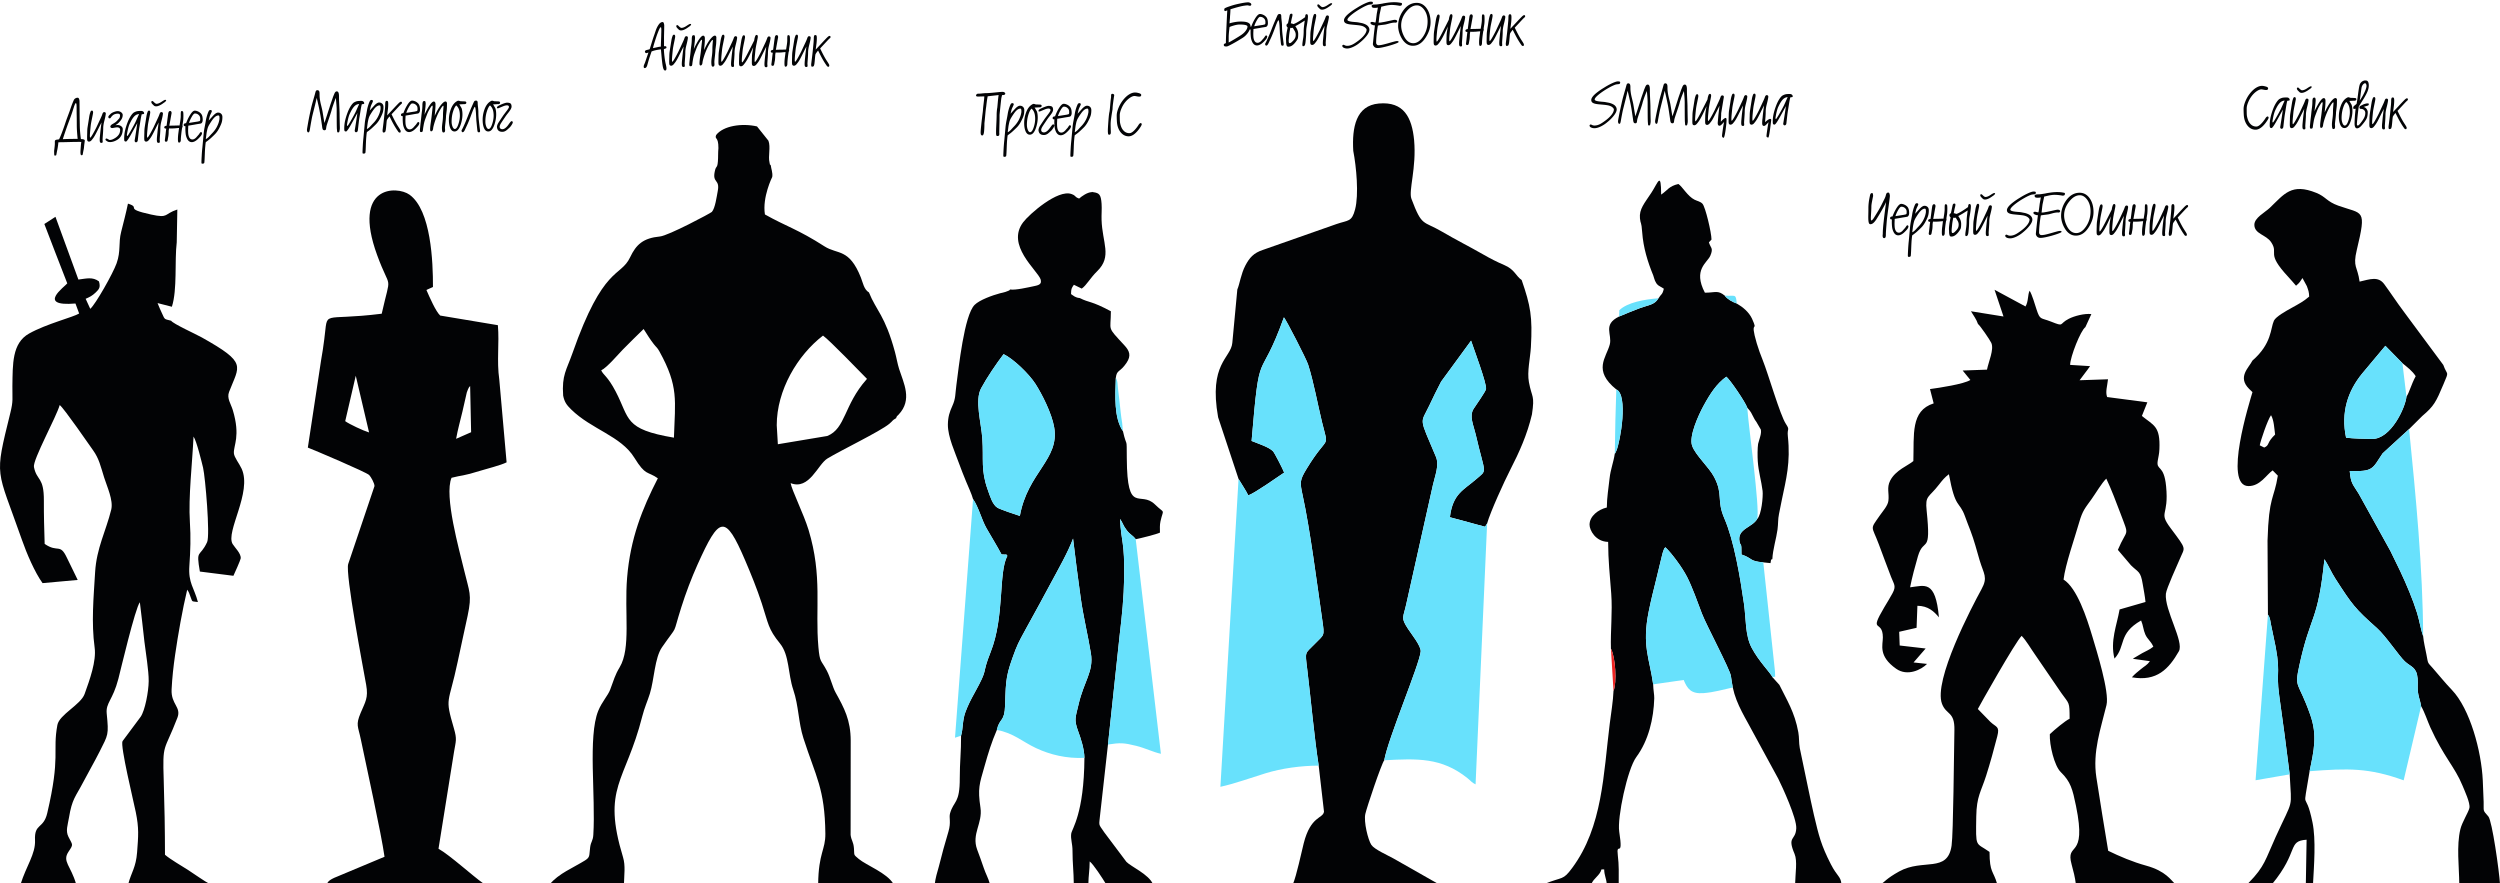
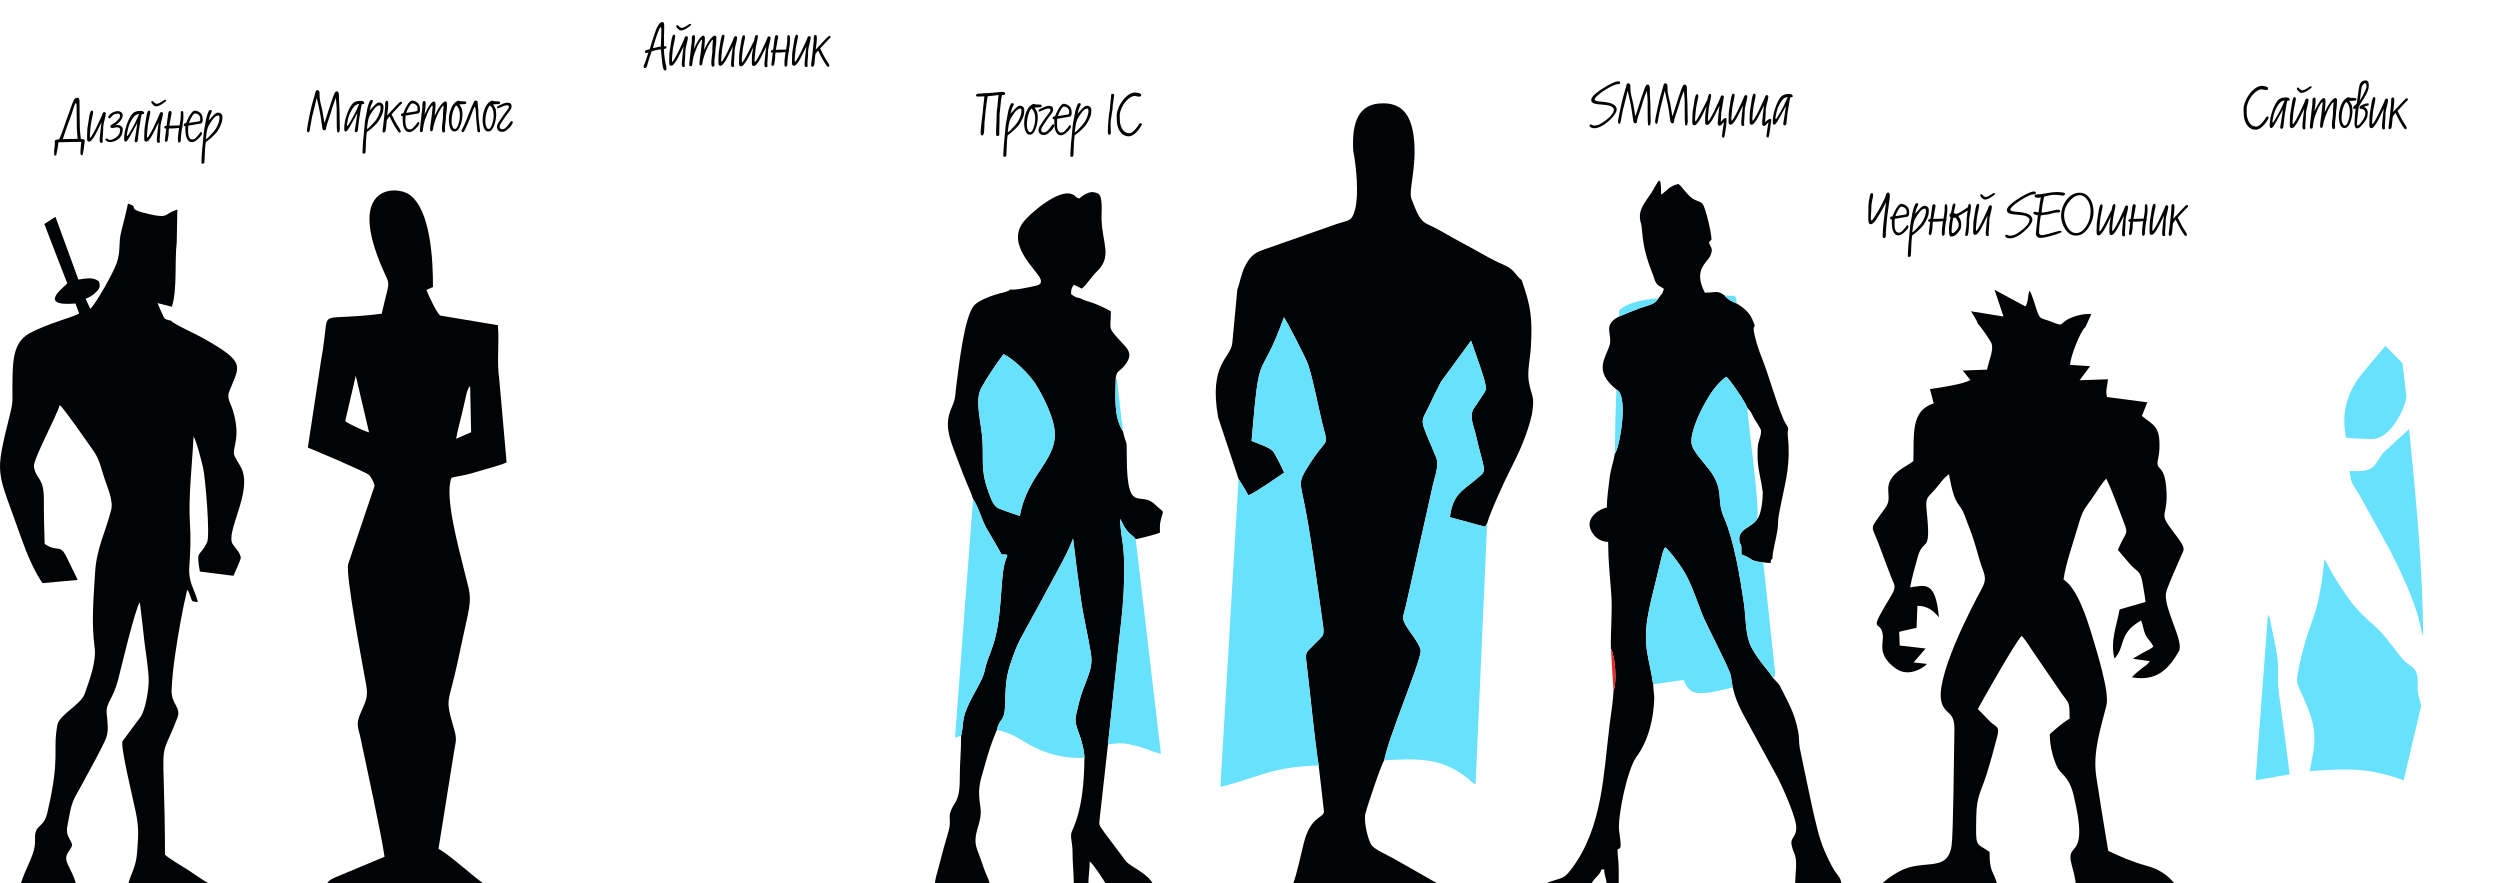
<svg xmlns="http://www.w3.org/2000/svg" xml:space="preserve" width="1050" height="371" style="shape-rendering:geometricPrecision;text-rendering:geometricPrecision;image-rendering:optimizeQuality;fill-rule:evenodd;clip-rule:evenodd">
  <defs>
    <style>.fil0{fill:#020305}.fil1{fill:#68e1fc}.fil3{fill:#020305;fill-rule:nonzero}</style>
  </defs>
  <g id="Слой_x0020_1">
    <g id="_2248477972240">
-       <path class="fil0" d="M375.25 371.31h-31.62c.15-13.19 3.1-14.33 3.02-21.17-.21-19-4-23.83-9.23-40.15-2.1-6.54-1.96-13.55-4.24-20.27-2.29-6.77-1.57-14.52-5.6-19.47-5.05-6.2-4.81-8.23-7.64-16.85-2.03-6.18-4.48-12.22-6.99-18.08-8.42-19.64-10.82-18.58-20.02 1.87-2.5 5.56-4.9 11.9-6.75 17.76-4.13 13.01-.92 6.46-8.14 16.9-3.1 4.47-3.25 13.53-5.09 19.45-.99 3.18-2.23 5.75-3.21 9.61-7.1 27.88-17.03 29.64-8.06 59.15 1.07 3.51.46 7.53.38 11.25h-31.02c1.35-1.89 4.35-4.04 6.79-5.45 11.11-6.39 9.28-4.28 10.04-10.06.31-2.34 1.16-2.59 1.32-5.14 1.03-16.33-2.33-41.26 2.07-52.12 1.54-3.79 4.08-6.41 5.01-8.89 1.55-4.08 1.95-6.02 3.99-9.4 4.8-7.99 1.91-22.91 3.12-37.61 1.36-16.48 6.31-28.9 12.91-41.76-4.49-3.13-5.07-.86-9.89-8.67-5.64-9.13-17.98-11.86-26.52-20.25-1.95-1.92-2.81-3.11-3.36-5.8-.61-8.65 1.42-10.72 3.88-17.74 13.02-37.16 20.22-31.86 24.23-40.33 2.56-5.41 5.5-8.1 12.56-8.77 3.54-.34 21.35-9.82 21.79-10.32 1.4-1.59 2-6.34 2.47-8.77.99-5.15-2.39-3.14-1.22-8.37.57-2.58 1.01-.92 1.28-4.05.15-1.85.03-3.63.22-5.59.03-5.11-1.7-3.47-.96-5.51 3.01-3.89 10.86-5.07 17.17-3.61l4.79 6c1.03 2.67-.2 6.53.46 9.13.38 1.53-.23.24.53 1.21.13 1.38.89 3.05.62 4.87 0 0-4.26 8.51-3.08 15.76 9 5.07 13.82 6.21 25 13.39 5.54 3.56 10.35.69 15.29 13.08.85 2.11 1.28 5.05 3.4 6.28 3.08 7.7 6.72 9.53 10.93 25.04.65 2.4 1.03 4.87 1.76 7.16 1.87 5.89 5.67 12.86-.22 19.1-.99 1.06-.58.31-1.09 1.53-1.73.97-1.16.95-2.83 2.35-3.77 3.16-20.55 11.24-26.03 14.6-4.01 2.45-7.56 13.4-15.41 10.32.42 2.82 5.51 13.01 7.53 19.66 5.92 19.49 2.69 32.98 4.13 49.18.59 6.72 1.08 5.23 3.56 9.98 1.55 2.96 2.36 6.78 3.67 9.14 3.61 6.52 6.33 11.52 6.34 20.25l-.04 39.55c.32 2.47 1.16 2.67 1.4 5.59.25 3.1-.36 2.49 2.03 4.5 3.1 2.61 12.02 5.94 14.57 10.54zm-49.02-192.7c-.01-14.71 8.7-29.42 19.43-37.66 2.71 1.87 15.99 15.68 18.47 18.17-.07.11-.2.25-.25.31-9.5 10.73-8.67 20.55-16.42 23.68l-20.76 3.47-.47-7.97zm-73.72-23.07c2.4-1.09 7.44-7.08 9.08-8.72 3.02-3.01 5.74-5.79 8.73-8.64 1.65 2.56 2.61 4.22 4.26 6.33 1.18 1.52 1.43 1.37 2.41 3.15 8.13 14.72 6.56 20.5 6.06 36.16-21.14-3.56-18.44-7.89-24.48-19.41-3.4-6.48-5.17-6.84-6.06-8.87zM943.91 371.31h10.38c11.43-13.87 6.27-18.08 14.48-18.63l-.32 18.63h3.01c.42-7.74 1.28-18.66-.21-25.88-3.16-15.4-4.33-2.25-1.22-21.52 1.82-8.79 3.32-15.03.27-23.69-5.08-14.44-6.74-10.78-4.59-20.69 4.76-21.92 7.83-18 10.55-44.67 1.68 2.57 2.85 5.45 4.55 8.09 7.11 11.05 8.27 12.64 17.54 20.87 3.61 3.2 9.21 11.63 11.68 13.95 2.53 2.38 4.97 2.3 5.38 7.25.21 2.53-.24 3.82.28 6.58.35 1.83.91 3.13 1.18 4.99 1.53 2.62 2.64 6.19 3.86 8.89 5.6 12.36 10.34 16.68 13.49 24.4.84 2.07 3.38 7.41 2.93 9.48-.38 1.75-3.09 5.96-3.8 8.93-1.67 6.97-.52 15.65-.45 23.02h17.1c-.33-5.4-3.31-26.63-4.89-28.4-2.52-2.83-1.86-1.99-1.98-6.13-.09-2.97-.23-5.97-.36-8.94-.56-12.33-5.36-30.13-12.99-38.09-3.03-3.16-5.33-6.08-8.07-9.2-2.24-2.54-1.82-1.54-2.63-5.76-.5-2.63-1.11-4.96-1.36-7.6-.98-2.7-1.55-6.49-2.52-9.64-.95-3.06-2.04-5.97-3.27-8.97-2.49-6.1-5.05-11.29-7.93-17.12l-13.3-24.02c-2.34-3.91-3.38-4.17-3.81-9.62 9.96.31 9.42-.84 13.81-7.41l11.12-10.19 5.51-5.48c4.98-4.21 5.8-5.94 8.93-13.36 2.51-5.94 1.61-3.36-.07-8.11l-14.33-19.32c-.9-1.23-1.52-2.09-2.37-3.21-2.81-3.72-5.37-7.68-8.1-11.39-2.54-3.46-6.03-2.06-10.36-1.07-.87-6.52-2.95-5.9-1.18-13.29 4.22-17.61 2.62-14.89-7.81-18.63-4.85-1.74-5.18-3.73-9.14-5.34-10.53-4.26-13.48.45-19.6 6.29-2.01 1.92-6.54 4.17-6.47 7.17.09 3.84 4.94 4.06 7.05 7.23 3.4 5.09-2.49 4.16 7.17 14.55 1.61 1.73 2.1 2.41 3.29 3.74 1.72-1.45 1.53-1.56 2.7-3.23l1.84 3.4c.65 1.83.93 2.48.97 4.4-2.24 1.94-4.19 2.99-7.4 4.76-2.28 1.25-6.62 3.68-7.4 5.36-1.5 3.26-.79 9.59-9.03 16.76-1.48 2.99-6.39 6.87-1.41 11.86l1.43 1.38c-1.18 4.05-12.32 39.39-1.7 39.46 4.91.04 7.44-4.67 10.17-6.59.56.59 1.58 1.63 2.18 2.21-1.59 10.06-3.77 8.28-4.33 27.29l.17 31.06c.9 1.27.95 2.36 1.26 4.06.23 1.27.55 2.72.87 4.18 3.8 16.73 1.06 14.68 2.61 25.78 1.54 11.05 3.03 21.82 4.4 33.09.73 15.19 1.78 9.46-5.89 26.28-4.3 9.43-4.52 12.32-11.36 19.28l-.51.52zm11.63-188.8c-.36-2.66-.47-5.99-1.71-8.14-1.46 2.02-4.43 10.82-4.73 12.67l1.87.93c2.18-.98 1.06-1.56 3.45-4.29.07-.09.2-.22.27-.29l.85-.88zm53.48-29.96-7.17-7.31-9.68 11.57c-6.06 7.37-9.09 16.36-6.82 27.03 3.13.37 7.64.49 10.83.53 8.06.11 14.06-13.22 14.53-17.75 1.23-1.8 1.92-4.97 3.88-8.61-1.32-2.16-3.6-3.85-5.57-5.46z" />
      <path class="fil1" d="m1016.87 296.59-7.33 31.15c-14.65-5.31-23.38-5.07-39.51-3.83 1.82-8.79 3.32-15.03.27-23.69-5.08-14.44-6.74-10.78-4.59-20.69 4.76-21.92 7.83-18 10.55-44.67 1.68 2.57 2.85 5.45 4.55 8.09 7.11 11.05 8.27 12.64 17.54 20.87 3.61 3.2 9.21 11.63 11.68 13.95 2.53 2.38 4.97 2.3 5.38 7.25.21 2.53-.24 3.82.28 6.58.35 1.83.91 3.13 1.18 4.99zM1017.72 267.19c-.98-2.7-1.55-6.49-2.52-9.64-.95-3.06-2.04-5.97-3.27-8.97-2.49-6.1-5.05-11.29-7.93-17.12l-13.3-24.02c-2.34-3.91-3.38-4.17-3.81-9.62 9.96.31 9.42-.84 13.81-7.41l11.12-10.19c2.78 27.7 5.8 58.89 5.9 86.97zM1009.02 152.55l1.69 14.07c-.47 4.53-6.47 17.86-14.53 17.75-3.19-.04-7.7-.16-10.83-.53-2.27-10.67.76-19.66 6.82-27.03l9.68-11.57 7.17 7.31zM961.67 325.23l-14.33 2.48 5.19-69.59c.9 1.27.95 2.36 1.26 4.06.23 1.27.55 2.72.87 4.18 3.8 16.73 1.06 14.68 2.61 25.78 1.54 11.05 3.03 21.82 4.4 33.09z" />
      <path class="fil0" d="M203.45 371.31H137.3c.32-.65.45-1.66 4.36-3.16l19.84-8.31c-1.36-9.81-7.55-37.59-9.95-49.28-1.16-5.64-2.24-5.99-.08-11.13 1.95-4.66 3.3-6.32 2.33-11.75-1.3-7.33-8.85-46.77-7.55-50.81l11.04-32.72c.01-1.21-1.51-3.9-2.23-4.63-1.22-1.24-23.47-10.66-25.77-11.53l5.59-36.83c.53-2.82.91-5.63 1.3-8.55 1.76-12.95-1.98-7.57 24.14-10.85 4.02-17.87 3.89-8.71-1.93-24.64-10.71-29.36 8.3-29.18 13.62-25.34 9.06 6.56 9.87 28.23 9.83 38.76l-2.31 1.04c-.1.05-.29.14-.43.23 1.31 2.99 3.92 9.02 5.78 10.72l24.23 4.05c.66 7.83-.55 14.83.59 22.88l3.07 34.72c-2.61 1.31-8.14 2.62-10.99 3.52-7.39 2.33-7.77 1.83-12.14 2.97-3.2 7.54 3.27 30.3 5.35 39.06 2.09 8.81 3.33 9.88 1.42 18.85-1.43 6.72-2.78 12.65-4.17 19.3-3.88 18.45-5.55 14.47-1.6 28.04 1.36 4.69.82 5.18.04 9.92l-6.51 40.63c4.85 2.74 14.46 11.52 18.79 14.54.15.11.31.21.49.3zM191.57 184.3c.67-3.82 1.76-7.66 2.64-11.38l1.85-8.11c.02-.06.52-1.35.52-1.35.52-1.06.28-.64.88-1.33l.41 19.4-6.3 2.77zm-42.15-26.49 5.59 23.82c-2.41-.71-8.32-3.49-10.02-4.74l4.43-19.08zM484.2 371.31h-19.67c-1.47-2.43-5.35-8.41-6.87-9.51 0 3.78-.5 5.69-.55 9.51h-6.12c-.04-5.28-.54-8.69-.54-13.97.01-2.98-.84-4.86-.55-7.15.28-2.15 5.4-8.33 5.56-31.89-.05-3.61-1.45-7.99-2.65-11.22-1.84-4.97-1.05-5.82.17-11.17 2.26-9.86 6.44-13.86 5.2-21.47-1.29-7.88-3.19-15.38-4.31-23.49-1.12-8.1-2.22-16.42-3.19-24.75-2.01 5.52-6.32 13.07-9.26 18.56-3.26 6.1-6.61 12.22-10.02 18.39-1.34 2.43-3.72 6.63-4.86 9.64-3.98 10.57-4.08 12.02-4.4 23.33-.21 7.33-2.3 5.22-3.47 10.46-2.29 5.34-3.47 9.24-5.24 15.46-2.04 7.17-2.88 9.06-1.64 17.18.99 6.56-3.8 10.98-1.41 17.54.9 2.47 1.87 4.98 2.79 7.78.83 2.5 1.9 4.2 2.59 6.77h-23.17c.27-2.4 1.06-5.14 1.67-7.19.69-2.33 1.2-4.87 1.96-7.51.8-2.73 1.3-4.6 2.12-7.35 1.19-4.02.13-5.78.68-7.67 1.55-5.41 4.12-3.9 4.08-14.86-.02-6.47.6-11.02.54-17.73.91-3.05.51-6.36 1.84-9.95 1.07-2.89 2.32-5.31 3.77-7.92 6.27-11.32 2.71-6.98 6.78-17.18 5.99-15.01 3.24-33.49 7.06-40.5-1.46-1.49.62-.25-1.67-.56l-.78-.03c-1.82-3.45-4.34-7.52-6.29-10.94-2.09-3.65-3.31-8.9-5.67-12.29-.55-2.09-2.04-5.19-2.96-7.47-1.1-2.76-1.95-4.74-2.97-7.61-1.55-4.35-4.7-11.08-4.65-16.23.05-3.37.76-5.35 1.88-7.84 1.47-3.26 1.16-4.85 1.71-8.89.97-7.23 3.28-29.19 7.64-33.54 2.11-2.1 7.52-4.03 10.7-4.88 1-.27 1.3-.24 2.23-.56.18-.06.69-.25.85-.32 1.29-.6.16.18 1.15-.71 2.07.39 7.56-.88 10.03-1.4 1.25-.27 3.17-.57 2.87-2.24-.02-.09-.07-.49-.11-.61-1.44-3.95-14.65-14.34-7.31-24.01 2.54-3.35 14.53-13.94 20.3-11.82 2.11.78 1.03 1.12 3.18 1.9 1.18-1.04 3.38-2.57 5.14-2.69 1.41-.1-.67-.19.88.02 2.46.34 3.16 1.04 3.42 4.89.15 2.11-.08 4.54-.01 6.69.28 9.69 4.53 15.36-1.8 21.55-3.07 3-4.49 5.94-6.53 7.35l-3.3-1.61c-1.06 1.55-1.14 1.7-1.19 3.92 1.22.81 1.78 1.48 3.68 1.67 4.15 2.12 4.49.97 13.05 5.54 0 8.64-1.91 6.09 5.71 14.34 2.12 2.31 2.89 4.3.89 7.28-2.82 4.22-4.1 2.81-4.52 6.31-.27 7.56-.84 16.85 2.99 22.44 1.72 7.63 1.55 1.63 1.62 11.45.16 24.13 5.58 13.2 11.84 19.33 4.38 4.28 3.57 1.39 2.31 7.05-.36 1.61-.23 3.06-.23 4.77-1.47.72-8.18 2.38-10.17 2.78-1.4-1.84-2.26-1.8-3.81-3.81-1.56-2.02-1.64-3.17-2.79-4.72.55 10.28 1.97 9.3 1.74 24.7-.12 8.12-.92 16-1.86 23.9l-4.94 46.15-3.25 29.06c-.51 5.44-.96 3.89 1.69 7.82l9.31 12.4c1.87 1.97 9.49 5.31 11.11 9.33zm-55.86-154.62c-1.87-.57-8.13-2.72-9.28-3.36-2.23-1.25-3.3-5.11-4.17-7.52-3.06-8.5-1.69-12.66-2.32-21.65-.48-6.81-3.24-15.95-.5-21.08 2.38-4.44 6.49-10.48 9.44-14.34 3.98 1.88 10.6 8.15 13.4 12.53 2.73 4.27 6.84 12.32 7.85 18.23 2.31 13.46-11.14 18.91-14.42 37.19z" />
      <path class="fil1" d="M418.67 306.58c7 1.26 10.63 4.89 16.46 7.62 5.97 2.8 12.86 4.46 20.33 4.1-.05-3.61-1.45-7.99-2.65-11.22-1.84-4.97-1.05-5.82.17-11.17 2.26-9.86 6.44-13.86 5.2-21.47-1.29-7.88-3.19-15.38-4.31-23.49-1.12-8.1-2.22-16.42-3.19-24.75-2.01 5.52-6.32 13.07-9.26 18.56-3.26 6.1-6.61 12.22-10.02 18.39-1.34 2.43-3.72 6.63-4.86 9.64-3.98 10.57-4.08 12.02-4.4 23.33-.21 7.33-2.3 5.22-3.47 10.46zM428.34 216.69c3.28-18.28 16.73-23.73 14.42-37.19-1.01-5.91-5.12-13.96-7.85-18.23-2.8-4.38-9.42-10.65-13.4-12.53-2.95 3.86-7.06 9.9-9.44 14.34-2.74 5.13.02 14.27.5 21.08.63 8.99-.74 13.15 2.32 21.65.87 2.41 1.94 6.27 4.17 7.52 1.15.64 7.41 2.79 9.28 3.36zM465.34 312.7c5.16-.81 6.73-.72 11.94.57 3.65.91 7.07 2.63 10.3 3.33L477 226.48c-1.4-1.84-2.26-1.8-3.81-3.81-1.56-2.02-1.64-3.17-2.79-4.72.55 10.28 1.97 9.3 1.74 24.7-.12 8.12-.92 16-1.86 23.9l-4.94 46.15zM403.64 309c.91-3.05.51-6.36 1.84-9.95 1.07-2.89 2.32-5.31 3.77-7.92 6.27-11.32 2.71-6.98 6.78-17.18 5.99-15.01 3.24-33.49 7.06-40.5-1.46-1.49.62-.25-1.67-.56l-.78-.03c-1.82-3.45-4.34-7.52-6.29-10.94-2.09-3.65-3.31-8.9-5.67-12.29l-7.58 100.21 2.54-.84zM471.63 181.1l-.33-3.52c-.53-2.94-.77-6.18-1.14-9.29-.19-1.66-.41-3.37-.6-5.05-.26-2.21-.08-3.22-.92-4.58-.27 7.56-.84 16.85 2.99 22.44z" />
      <path class="fil0" d="M604.17 371.31h-61.13c1.54-3.68 3.52-13.17 4.51-17.08 2.95-11.7 8.07-10.3 8.53-13.32l-2.23-19.35c-1.87-12.08-3.26-27.6-4.81-40.48-.95-7.84-.99-6.33 3.2-10.66 4-4.13 4.14-2.96 3.1-10.15-2.17-15.05-5.11-37.96-8.19-52.06-1.26-5.78-1.27-6.53 1.67-11.37 9.14-15.02 9.36-7.62 6.44-19.51-1.87-7.65-3.52-16.96-5.85-24.2-.75-2.36-9.11-18.61-10.16-19.85-10.57 29.39-10.05 9.85-13.58 51.92 2.71 1.12 7.33 2.57 9.01 4.35.64.67 4.34 7.89 4.67 8.95-3.04 2.04-12.35 8.63-15.07 9.56-1.04-2.17-2.88-4.82-4.09-6.91l-8.58-25.89c-4.03-22.64 5.34-24.76 5.96-31.2l2.11-22.48c1.01-2.33 1.5-6.49 3.39-10.08 1.68-3.18 3.4-5.24 7.37-6.54l30.9-10.86c4.94-1.7 6.41-.79 7.81-6.18 1.62-6.23.52-17.86-.78-24.58-.57-9.9 1.16-19.01 10.74-19.86 10.54-.94 13.91 5.91 14.82 15.38 1.06 11.67-2.41 21.23-1.13 24.63 4.5 11.94 4.76 9.06 12.93 13.85 5.64 3.32 11.35 6.18 17.2 9.52 2.87 1.65 5.62 3.09 8.9 4.48 4.33 1.84 4.75 4.51 7.28 6.29 3.74 10.86 4.58 15.37 3.87 28.15-.27 4.71-1.66 10.29-.83 14.73 1.26 6.81 2.52 5.2 1.27 13.56-1.97 8.4-5.31 15.85-9.05 23.12-2.57 5-8.44 17.85-9.78 22.67l-.86 1.38-14.77-4c1.17-9.87 5.78-11.42 10.77-15.76 5.23-4.54 4.11-1.5.06-19.04-.88-3.82-2.82-7.63-.88-10.72.95-1.52 4.96-7.1 5.22-8.3.45-2.01-5.21-17.14-6.28-20.34l-12.58 17.2c-1.81 3.44-3.29 6.5-4.97 10.05-3.74 7.91-4.45 4.36 2.8 21.56 1.47 3.49-.41 7.94-1.27 11.78l-11.09 49.55c-1.38 6.54-2.6 5.93.7 11.01 1.31 2.02 5.47 7.14 5.25 9.42-.54 5.57-13.61 36.22-15.31 45.66-1.2 1.54-7.28 19.64-7.94 22.54-.73 3.29 1.13 10.89 2.53 13 1.26 1.9 6.86 4.35 9.33 5.73l18.87 10.73z" />
      <path class="fil1" d="m520.19 201.15-7.62 129.31c6.08-1.34 12.9-3.82 18.88-5.66 6.85-2.11 14.88-3.21 22.4-3.24-1.87-12.08-3.26-27.6-4.81-40.48-.95-7.84-.99-6.33 3.2-10.66 4-4.13 4.14-2.96 3.1-10.15-2.17-15.05-5.11-37.96-8.19-52.06-1.26-5.78-1.27-6.53 1.67-11.37 9.14-15.02 9.36-7.62 6.44-19.51-1.87-7.65-3.52-16.96-5.85-24.2-.75-2.36-9.11-18.61-10.16-19.85-10.57 29.39-10.05 9.85-13.58 51.92 2.71 1.12 7.33 2.57 9.01 4.35.64.67 4.34 7.89 4.67 8.95-3.04 2.04-12.35 8.63-15.07 9.56-1.04-2.17-2.88-4.82-4.09-6.91zM581.38 319.31c13.86-.72 23.99-1.23 34.91 7.48 1.77 1.42 1.67 1.76 3.45 2.65l4.85-109.58-.86 1.38-14.77-4c1.17-9.87 5.78-11.42 10.77-15.76 5.23-4.54 4.11-1.5.06-19.04-.88-3.82-2.82-7.63-.88-10.72.95-1.52 4.96-7.1 5.22-8.3.45-2.01-5.21-17.14-6.28-20.34l-12.58 17.2c-1.81 3.44-3.29 6.5-4.97 10.05-3.74 7.91-4.45 4.36 2.8 21.56 1.47 3.49-.41 7.94-1.27 11.78l-11.09 49.55c-1.38 6.54-2.6 5.93.7 11.01 1.31 2.02 5.47 7.14 5.25 9.42-.54 5.57-13.61 36.22-15.31 45.66z" />
      <g>
        <path class="fil0" d="M773.38 371.31h-19.43c.09-4.44 1-9.77-.22-12.63-3.29-7.73.47-5.44.7-10.82.19-4.23-5.78-17.24-7.54-20.76l-10.21-18.75c-3.3-6.39-7.39-12.32-8.91-19.61-.33-1.67-.52-2.95-.79-4.82-.39-2.75-10.4-21.56-12.13-26.11-1.73-4.57-4.1-11.24-6.27-15.48-2.15-4.21-6.67-10.19-9.12-12.47-.77.94-.13-.26-.84 1.45-.17.39-.4 1.3-.52 1.75l-2.5 10.32c-1.15 4.54-2.24 8.97-3.15 13.49-2.88 14.41.34 19.51 1.88 30.56.04 2.41.5 4.37.46 5.84-.25 8.57-2.4 17.74-7.54 24.69-3.72 5.03-8.1 25.49-7.17 31.39 1.87 11.91-1.39 3.54-.59 9.96.5 3.9.39 7.87.37 12h-5.02c-.18-2.4-1.03-3.56-1.08-6.16h-1.14c-.7 2.63-3.29 3.65-4.25 6.16h-19.85c8.05-3.28 7.81-1.38 11.8-6.77 12.82-17.28 13.14-39.61 15.77-60.53.47-3.76 1.47-9.91 1.58-13.78 1.5-3.49.81-14.42-1.08-17.77-.22-7.57.7-15.39.13-23.13-.56-7.48-1.29-14-1.3-21.73-5.32-.13-7.81-4.92-7.81-7.23 0-3.58 3.68-6.4 7.26-7.22 0-3.99.73-8.36 1.15-12.23.42-3.86 1.67-6.78 2.19-10.38.33-.52-.05.39.65-1.2 1.73-3.92 5.05-23.53-.01-25.78-9.95-8.03-4.24-13.31-2.76-18.82 1.16-4.28-3.13-8.36 3.93-11.8 2.69-1.13 5.76-2.42 8.62-3.48 3.9-1.45 6.18-1.34 7.93-4.18 1.19-1.96 1.63-1.36 2.24-4.03l-2.09-1.25c-.09-.07-.23-.16-.32-.23-1.26-1.07-1.51-2.48-2.03-4.08-2.36-5.74-4.18-11.65-4.65-18.13-.34-4.82-.68-3.22-.94-5.86-.37-3.87 1.85-6.27 4.8-10.76 2.82-4.3 4.07-9.17 4.1.79 2.67-1.75 3.15-3.51 7.25-4.46 1.67 1.12 3.91 5.18 6.76 6.59 1.3.65 2.39.73 3.33 1.69 1.24 1.27 3.81 12.23 3.81 15.06-.09.14-1.03 1.09-1.09 1.16.65 2.38 2.02 2.28.61 5.59-1.29 3.04-7.4 5.83-2.3 15.57 4.43 0 5.41-1.18 8.35 1.24.97 1.4 3.07 2.59 5.03 3.31 2.47 1.41 5.07 3.52 6.39 6.31 2.94 6.54-1.2-.51 2.02 10.42.71 2.42 1.66 4.95 2.43 6.86 2.49 6.18 7.34 23.25 9.81 26.98 1.81 2.74.44 1.65.82 5.22 1.19 10.99-.78 18.23-2.51 26.56-.44 2.17-.76 3.85-1.21 6.03-.48 2.32-.28 3.92-.63 6.6-.47 3.57-1.98 8.33-2.16 12.34-.43.58-.42-.78-.78 1.71l-3.03-.32c-6.08-.51-4.27-1.68-9.16-3.3.04-5.82-.35-3.11-.82-5.45-1.07-5.41 5.41-5.87 7.42-9.49 1.78-1.6 2.54-9.47 2.27-11.77-.49-4.11-1.76-8.14-2.03-12.51-.12-1.92-.14-5.38.14-7.23l.81-2.81c.45-1.5.5-2.47.34-3.22l-1.94-3.32c-.55-.75-.52-.7-.88-1.37-1.19-2.21-1.22-2.73-2.88-4.47-.74-2.29-7.08-11.59-8.79-13.04-3.97 2.84-6.73 6.96-9.7 12.46-1.77 3.28-6.14 12.47-4.66 16.58 1.43 4 7.12 9.01 9.24 13.1 3.91 7.5.91 9.59 4.3 17.41 4.06 9.37 6.61 24.62 8.23 35.82.9 6.25.43 13.18 3.22 18.47 3.05 5.79 7.83 10.4 8.79 12.43l2.85 3.16c3.08 6.3 6.44 11.42 7.96 19.91.42 2.33.19 4.32.61 6.63l3.46 16.59c.89 4.13 1.53 7.44 2.47 11.45 2.1 8.9 3.02 12.71 7.11 20.73 2.66 5.21 4.21 5.1 4.44 8.36z" />
        <path class="fil1" d="M744.48 284.48c1.64-1.15 1 1.94 1-2.62l-4.9-45.67c-6.08-.51-4.27-1.68-9.16-3.3.04-5.82-.35-3.11-.82-5.45-1.07-5.41 5.41-5.87 7.42-9.49 1.22-4.4-3.67-38.9-4.17-46.7-.74-2.29-7.08-11.59-8.79-13.04-3.97 2.84-6.73 6.96-9.7 12.46-1.77 3.28-6.14 12.47-4.66 16.58 1.43 4 7.12 9.01 9.24 13.1 3.91 7.5.91 9.59 4.3 17.41 4.06 9.37 6.61 24.62 8.23 35.82.9 6.25.43 13.18 3.22 18.47 3.05 5.79 7.83 10.4 8.79 12.43zM694.33 287.43l12.81-1.84c1.55 3.68 3.05 5.93 8.37 5.52 4.4-.34 8.03-1.46 12.26-2.37-.33-1.67-.52-2.95-.79-4.82-.39-2.75-10.4-21.56-12.13-26.11-1.73-4.57-4.1-11.24-6.27-15.48-2.15-4.21-6.67-10.19-9.12-12.47-.77.94-.13-.26-.84 1.45-.17.39-.4 1.3-.52 1.75l-2.5 10.32c-1.15 4.54-2.24 8.97-3.15 13.49-2.88 14.41.34 19.51 1.88 30.56zM678.46 176.47l-.25 14.07c.33-.52-.05.39.65-1.2 1.73-3.92 5.05-23.53-.01-25.78l-.39 12.91zM680.02 132.94c2.69-1.13 5.76-2.42 8.62-3.48 3.9-1.45 6.18-1.34 7.93-4.18-5.81.44-13.05 1.71-16.45 5.01l-.1 2.65z" />
-         <path d="M677.67 290.23c1.5-3.49.81-14.42-1.08-17.77l1.08 17.77z" style="fill:#ed2523" />
+         <path d="M677.67 290.23c1.5-3.49.81-14.42-1.08-17.77z" style="fill:#ed2523" />
        <path class="fil1" d="M729.43 127.48c-.38-4.45-.65-2.94-5.03-3.31.97 1.4 3.07 2.59 5.03 3.31z" />
      </g>
      <path class="fil0" d="M913.61 371.31h-41.75c-.36-2.93-1-5.38-1.77-8.2-2.76-9.99 6.58-1.52 1.83-24.62-1.46-7.07-2.21-10.15-6.42-14.24-2.69-2.63-4.77-11.37-4.57-15.89 1.95-1.87 6.39-5.57 8.31-6.5-.02-7.27-.12-6.06-3.45-10.75L854.7 274.9c-1.76-2.48-3.61-5.76-5.6-7.84-2.44 2.17-18.19 30.16-18.41 30.72l5.23 5.37c2.49 2.39 4.05 1.74 2.94 6.08-1.42 5.55-2.98 11.19-4.67 16.52-2.16 6.79-4.03 8.71-4.16 17.13-.21 13.62-.38 10.71 5.57 14.93.04 8.88 1.58 7.72 3.22 13.5H790.1c1.28-.78 2.18-2.32 7.52-5.29 10.05-5.58 20.38.82 22.05-10.89.74-5.19.97-38.49 1.18-48.46.16-7.95-3.37-6.28-5.2-11.04-3.75-9.76 12.58-40.86 16.57-48.14 2.8-5.1.96-6.3-.79-12.22-1.2-4.09-2.33-8.49-3.82-12.33-.83-2.16-1.5-3.82-2.3-6.06-2.44-6.75-4.04-2.79-6.77-17.71-1.72 1.27-2.83 2.63-4.14 4.33-4.4 5.72-5.89 4.44-5.21 10.96 1.97 19.04-1.18 10.77-3.66 19.17-1.08 3.67-2.55 9.19-3.29 13.04 6.09-.68 10.67-3.31 12.11 12.61-2.07-2.48-4.54-4.82-9.04-4.85l-.35 9.25-7.3 1.67.21 5.76 10.9 1.26-5.08 5.86 5.67.61c-2.35 2.4-8.21 5.39-12.97 2.04-7.64-5.38-5.57-9.96-5.59-13.21-.06-7.81-6.12-1.24.58-12.58 1.24-2.09 2.51-4.11 3.51-5.99 1.61-3.01.56-3.69-.62-6.75-1.82-4.68-3.47-9.25-5.17-13.76-3.03-8.08-3.86-5.92.43-12.1 1.14-1.65 3.33-4.04 3.59-6.11.41-3.19-.79-5.48.74-8.49 2.26-4.47 7.65-6.39 9.75-8.25.34-11.07-1.23-21.13 8.53-24.22l-1.54-6.01c3.9-.52 14.18-2.08 16.96-3.82l-3.24-3.97 10.22-.37c.65-3.37 3.03-8.44 1.82-11.21-.55-1.25-4.85-7.47-5.61-7.97-.7-2.09-1.81-3.39-2.95-5.34l13.67 2.2-3.76-11.23 13 7.02c1.3-2.15.87-4.98 1.73-6.61 1.07 1.68 2.25 5.86 2.92 7.9 1.49 4.54 1.67 3.32 6.1 5.08 5.78 2.29 3.1.99 7.48-1.22 2.32-1.17 6.55-2.29 9.43-1.95l-2.51 5.48c-1.98 1.38-6.35 12.39-6.41 15.86l8.38.52c-1.35 2.01-2.82 3.71-4.4 5.93l11.93-.41c-.28 2.79-1.19 5.35-.36 7.46l16.88 2.22-2.29 5.73c5.02 4.03 7.77 4.27 7.36 13.93-.09 2.19-.4 2.93-.71 4.91-.65 4.3 2.61 1.32 3.52 10.66 1.28 13.02-3.42 10.49 1.91 17.63 6.95 9.3 5.98 7.81 3.94 12.72-1.17 2.81-5.73 12.62-5.94 14.82-.67 6.78 7.74 20.17 5.45 24.17-4.2 7.34-9.23 12.8-19.73 10.92 1.28-1.46 2.33-2.22 3.79-3.43 1.54-1.29 2.55-1.61 3.79-3.34l-7.15-1c.1-.08.24-.19.35-.27l3.54-2.09c1.83-1.02 3.08-1.41 4.69-2.74-1.14-2.51-2.41-2.98-3.38-5.15-.84-1.88-.88-3.82-1.76-5.84-9.79 5.59-6.3 10.7-11.18 16.01-1.89-7.39.99-14 2.15-20.64l10.88-3.14c-.25-2.6-.75-4.94-1.17-7.51-.89-5.53-1.8-4.81-4.95-7.92l-5.49-6.46c3.99-9.46 4.98-4.95 1.09-15.31-1.69-4.5-3.94-10.42-5.95-14.61-1.85 1.74-4.47 6.21-6.18 8.6-2.65 3.71-3.79 4.78-5.22 9.82-1.84 6.45-5.81 17.69-6.55 23.97 5.65 3.55 9.71 15.9 12.14 24.06 1.67 5.63 7.21 23.2 5.9 28.63-2.43 10.03-5.9 19.64-4.26 30.39 1.59 10.38 3.25 20.41 4.97 30.84 4.79 2.34 10.25 4.67 15.94 6.24 8.36 2.3 10.42 6.16 12.23 7.73zM8.66 371.31h23.31c-2.24-7.79-5.94-9.48-3.19-13.6 2.16-3.22 1.76-2.66-.03-6.24-1.29-2.57-.29-4.93.21-8.02 1.32-8 2.75-8.73 5.89-14.76 2.34-4.48 4.65-8.4 7-13.05 3.6-7.17 3.87-6.88 2.97-15.95-.45-4.57 2.54-5.53 4.89-14.57.77-2.97 7.1-29.84 9.03-32.17.71 5.37 1.27 11.12 1.91 16.52.56 4.67 1.84 12.2 1.8 16.61-.04 4.34-1.53 12.35-3.4 15.01l-7.59 10.2c-1.04 1.95 4.66 25.29 5.56 29.77 1.4 6.87 1.08 9.96.56 16.9-.49 6.44-2.43 8.38-3.72 13.35h34.29c-2.01-.99-7.13-4.61-9.23-5.96-2.94-1.88-7.32-4.38-9.63-6.35-.01-10.19-.2-21.29-.53-31.29-.52-16.04.07-11.52 5.74-26.24 1.76-4.55-2.73-5.6-2.43-11.88.23-4.85.78-9.77 1.48-14.59 1.25-8.62 3.07-18.95 5.07-27.33.97 1.38.72 1.37 1.39 2.99.94 2.3.22 1.79 3.11 2.2-1.57-6.04-4.1-7.94-3.59-15.22.45-6.32.64-12.04.22-18.38-.68-10.45 1.04-25.08 1.53-35.9 1.29 1.82 3.48 10.9 4.01 13.08.93 3.92 3.01 28.43 1.7 31.25-3.13 6.75-4.75 2.6-3.05 12.36l14.09 1.78c.59-1.22 2.92-6.49 3.05-7.25.32-2.02-2.51-4.64-3.38-6.1-3.05-5.1 8.27-21.7 3.8-31.59-1.02-2.23-3.15-4.8-3.27-6.53-.21-3.32 2.87-7.09-.47-18.16-.8-2.64-2.59-4.92-1.55-7.6 4.3-11.21 7.81-12.07-11.42-22.86-2.49-1.4-12.13-5.76-12.91-7.03-2.82-.8-2.58-.24-3.79-2.99-.69-1.57-1.34-2.85-1.92-4.43l6.02 1.54c2.33-7.31 1.09-19.17 2.04-27.07l.25-13.77c-5.81 1.9-3.49 3.76-10.99 2.12-11.93-2.61-3.98-2.78-9.75-4.59-.78 3.81-1.88 8-2.86 11.89-1.2 4.72-.07 7.98-1.9 13.16-1.51 4.25-8.86 17.26-11.07 19.14l-1.94-4.22c1.77-.77 2.74-1.26 4.15-2.59 1.6-1.51 2.15-2.32 1.43-4.72-2.69-2-5.26-1.17-8.63-.77l-9.63-26.35-4.67 3.01 4.55 11.85 5.08 13.09c-.96 1.35-13.16 9.86 3.44 8.46l1.55 4.2c-2.44 1.53-13.72 4.32-21.03 8.42-7.22 4.04-6.86 12.92-7.01 22.11-.05 5.46.41 6.05-.86 11.2-6.84 27.85-5.88 22.63 4.89 53.4 1.91 5.48 5.34 13.55 8.64 18.11l14.76-1.34c-1.51-3.24-3.04-6.15-4.59-9.42-2.9-6.14-3.73-1.85-9.29-5.72-.19-6.12-.36-11.92-.33-18.08.06-10.28-2.98-8.25-4.17-14.21-.58-2.94 9.5-21.18 10.82-26.03 1.72 1.21 12.8 17.31 14.02 19.01 2.55 3.58 3.14 6.64 4.67 11.5 1.17 3.73 3.91 9.51 2.95 13.43-2.24 9.09-6.16 16.09-6.77 26.29-.63 10.61-1.64 21.07-.19 31.71.76 5.55-2.03 13.35-4.22 19.42-1.63 4.53-10.63 8.64-11.44 13.04-2.09 11.29 1.39 12.91-4.25 36.98-1.6 6.85-5.48 4.14-5.14 11.4.28 5.72-3.74 10.96-6.04 18.42z" />
      <path class="fil3" d="M279.91 19.99c0 .17-.12.29-.37.38-.24.09-.48.17-.7.24 0 .7.08 1.74.24 3.11.16 1.38.36 2.52.59 3.41.08.43.14.74.18.96.04.21.06.43.06.65 0 .27-.04.47-.11.62-.07.14-.21.23-.43.26-.26 0-.47-.16-.63-.48-.07-.12-.14-.31-.22-.59-.2-.67-.39-2.01-.59-4.03-.11-1.26-.23-2.52-.34-3.79-1.74.21-3.06.51-3.94.9-.47 1.39-.75 2.24-.85 2.54a60 60 0 0 0-.73 2.44c-.18.66-.28 1-.3 1.03-.23.64-.57.96-1.02.96-.27-.05-.39-.25-.39-.59 0-.19.02-.36.05-.49.05-.13.12-.31.21-.56.17-.32.39-.91.66-1.76.61-1.81.97-2.85 1.08-3.13-.11.04-.28.08-.49.15-.21.07-.36.1-.44.1-.26 0-.45-.2-.56-.59 0-.26.11-.45.33-.56.22-.12.52-.21.89-.27.18-.05.33-.09.45-.12.12-.04.23-.08.33-.12.38-1.19.69-2.19.93-2.99.44-1.41.77-2.4.98-2.95.24-.72.49-1.44.73-2.16.33-.88.72-1.63 1.18-2.27.45-.63.96-.98 1.54-1.03.24 0 .41.11.51.32.1.21.18.54.24.98 0 .73-.01 1.72-.05 2.97-.03 1.25-.04 1.93-.04 2.04v3.86c.21-.01.36-.02.46-.02.18 0 .32.04.42.12.09.08.14.24.14.46zm-2.2-5.05c0-.27.01-.66.03-1.18.01-.52.02-.88.02-1.07 0-.41-.02-.72-.05-.93-.03-.21-.1-.32-.22-.32-.18 0-.47.49-.88 1.47-.19.47-.46 1.17-.8 2.1-.28.85-.56 1.71-.84 2.59-.34 1.09-.58 1.96-.73 2.61.38-.06.93-.18 1.65-.35.73-.17 1.28-.26 1.67-.26 0-.5.01-.97.03-1.39.08-2.08.12-3.18.12-3.27zm12.52-4.77c.08.08.05.22-.09.4a2.5 2.5 0 0 1-.6.55c-.65.46-.99.69-1.03.71-.97.64-1.8.95-2.46.95-.35 0-.64-.09-.88-.26-.05-.05-.25-.25-.6-.59-.35-.34-.53-.66-.53-.95 0-.28.14-.42.42-.42.11 0 .2.03.27.07.21.22.39.39.53.52.41.37.72.56.93.56.52 0 1.13-.21 1.84-.64.32-.21.65-.42.97-.63.15-.08.31-.17.47-.26a.91.91 0 0 1 .44-.13c.13 0 .23.04.32.12zm-1.32 5.84c-.07.64-.28 1.64-.64 3.01-.29 1.14-.44 2.17-.44 3.08 0 .58-.04 1.46-.13 2.63-.09 1.16-.14 1.86-.14 2.11.03.31.05.54.05.71 0 .24-.04.4-.13.48-.09.07-.23.1-.41.1-.27 0-.46-.09-.56-.28-.1-.19-.15-.52-.15-1.01 0-.34.02-.74.06-1.17.05-.45.1-1.05.18-1.82.07-.78.17-1.63.29-2.57.12-.94.19-1.51.21-1.72-.02.03-.71 1.41-2.08 4.15-.57 1.14-1.05 1.97-1.44 2.48-.39.51-.64.82-.74.92-.32.32-.65.49-.97.49a.83.83 0 0 1-.46-.14c-.13-.09-.23-.24-.28-.45-.05-.21-.07-.52-.07-.93 0-.24 0-.56.01-.94.01-.38.02-.83.04-1.33 0-.62.03-1.23.1-1.84 0-.06.15-1.06.46-3 .1-.64.2-1.28.31-1.93.1-.65.25-1.25.45-1.79.13-.45.35-.68.66-.68.32 0 .49.27.49.81 0 .24-.17 1.17-.52 2.78-.22 1.08-.37 1.87-.44 2.39-.06.51-.14 1.29-.24 2.33-.1 1.04-.15 1.79-.15 2.25 0 .52.04.79.13.8.13.04.43-.35.91-1.17.48-.81 1.05-1.86 1.7-3.15l1.81-3.89c.23-.49.41-.9.54-1.24.13-.35.22-.59.27-.74.09-.19.21-.34.35-.45.14-.11.31-.13.5-.06.2.03.33.12.4.28.08.15.1.32.07.5zm11.95-.12c0 1.3-.04 2.28-.12 2.94-.09.66-.17 1.38-.27 2.17 0 .62-.08 1.52-.22 2.71-.15 1.19-.22 1.98-.22 2.37 0 .08.01.23.02.45.02.22.03.39.03.5 0 .3-.05.53-.15.7-.1.17-.29.26-.56.26-.26 0-.43-.19-.5-.56-.08-.38-.11-.84-.11-1.4 0-.49.07-1.26.22-2.32.14-1.06.22-2.01.22-2.86 0-.65.02-1.26.06-1.83.04-.57.09-1.19.16-1.86 0-.24-.04-.37-.1-.39-.2-.03-.59.44-1.19 1.43-.59.98-1.1 1.97-1.51 2.97-.42.99-.77 1.98-1.07 2.96-.29.97-.46 1.68-.5 2.11-.04.43-.13.75-.29.95-.15.21-.33.31-.53.31a.35.35 0 0 1-.32-.2c-.08-.13-.12-.37-.12-.73 0-.55.08-1.35.22-2.4.22-1.48.34-2.38.37-2.71l.39-3.59c.04-.16.06-.3.06-.4.01-.11.02-.23.02-.36 0-.28-.07-.42-.2-.42-.1 0-.29.22-.56.64-.16.24-.37.58-.61 1-.38.62-.74 1.38-1.08 2.28-.34.89-.57 1.5-.68 1.83-.28.75-.5 1.56-.65 2.43-.16.87-.25 1.52-.29 1.93-.04.42-.11.69-.21.82-.1.13-.29.2-.56.2-.25 0-.4-.08-.44-.24-.05-.15-.08-.37-.08-.67.08-.89.17-1.82.27-2.76.17-1.34.27-2.28.32-2.82.05-.55.14-1.3.27-2.25s.19-1.82.19-2.6c0-.51.05-.92.14-1.23.09-.31.3-.46.62-.46.28-.05.45.06.51.33.07.27.1.51.1.72 0 .23-.02.62-.07 1.16-.05.55-.11 1.15-.2 1.82l-.24 1.86c.1-.39.63-1.45 1.59-3.18.44-.75.85-1.33 1.22-1.76.44-.5.81-.76 1.1-.76.2 0 .35.07.46.2.18.2.27.51.27.95 0 .83-.03 1.64-.11 2.42-.07.78-.15 1.6-.23 2.45.25-.52.48-1.01.71-1.47.41-.81.84-1.56 1.3-2.24.45-.67.91-1.23 1.36-1.67.46-.44.85-.66 1.18-.66.21 0 .37.1.49.31.11.2.15.41.12.62zm8.72.12c-.06.64-.27 1.64-.63 3.01-.29 1.14-.44 2.17-.44 3.08 0 .58-.05 1.46-.14 2.63-.09 1.16-.13 1.86-.13 2.11.03.31.05.54.05.71 0 .24-.05.4-.14.48-.09.07-.22.1-.4.1-.28 0-.46-.09-.56-.28-.1-.19-.15-.52-.15-1.01 0-.34.02-.74.06-1.17.04-.45.1-1.05.17-1.82.08-.78.18-1.63.3-2.57s.19-1.51.21-1.72c-.02.03-.71 1.41-2.08 4.15-.57 1.14-1.05 1.97-1.44 2.48-.4.51-.64.82-.74.92-.32.32-.65.49-.98.49-.16 0-.31-.05-.45-.14-.14-.09-.23-.24-.28-.45-.05-.21-.07-.52-.07-.93 0-.24 0-.56.01-.94.01-.38.02-.83.04-1.33 0-.62.03-1.23.1-1.84 0-.06.15-1.06.46-3 .1-.64.2-1.28.31-1.93.1-.65.25-1.25.45-1.79.13-.45.35-.68.66-.68.32 0 .49.27.49.81 0 .24-.18 1.17-.52 2.78-.23 1.08-.37 1.87-.44 2.39-.06.51-.14 1.29-.24 2.33-.1 1.04-.15 1.79-.15 2.25 0 .52.04.79.12.8.13.04.44-.35.92-1.17.48-.81 1.05-1.86 1.7-3.15l1.81-3.89c.23-.49.4-.9.54-1.24.13-.35.22-.59.26-.74.1-.19.22-.34.36-.45.14-.11.3-.13.5-.06.2.03.33.12.4.28.08.15.1.32.06.5zm7.17 1c.03-.19.07-.43.12-.7.05-.28.14-.6.27-.96.13-.46.35-.68.66-.68.32 0 .49.27.49.8 0 .25-.18 1.18-.52 2.79a34.04 34.04 0 0 0-.44 2.38c-.06.52-.14 1.29-.24 2.34-.1 1.04-.15 1.79-.15 2.24 0 .53.04.8.12.81.13.03.44-.36.92-1.17.48-.82 1.05-1.87 1.7-3.15l1.81-3.89c.23-.49.4-.9.53-1.25.14-.34.22-.58.27-.73.1-.2.22-.35.36-.45.14-.11.3-.13.5-.06.19.03.33.12.4.28.08.15.1.32.06.5-.06.63-.27 1.64-.63 3-.3 1.15-.44 2.17-.44 3.09 0 .58-.05 1.46-.14 2.62-.09 1.17-.13 1.87-.13 2.12.03.31.05.54.05.7 0 .25-.05.41-.14.48-.09.08-.22.11-.4.11-.28 0-.46-.09-.56-.28-.1-.19-.15-.52-.15-1.01 0-.35.02-.74.06-1.18.04-.44.1-1.04.17-1.82.08-.77.17-1.63.3-2.56.12-.94.19-1.52.2-1.73-.01.04-.7 1.42-2.07 4.16-.57 1.14-1.05 1.97-1.44 2.48-.4.51-.64.82-.74.92-.32.32-.65.48-.98.48-.16 0-.31-.04-.45-.13s-.23-.24-.28-.45c-.05-.21-.07-.52-.07-.93 0-.25 0-.56.01-.94.01-.38.02-.83.04-1.33 0-.57.07-1.29.22-2.16.14-.86.25-1.49.31-1.9-.62 1.34-1.12 2.41-1.51 3.23-.75 1.53-1.4 2.66-1.96 3.39-.37.49-.61.78-.71.88-.32.33-.65.49-.97.49-.17 0-.32-.04-.46-.13-.13-.09-.23-.24-.28-.46-.05-.21-.07-.52-.07-.92 0-.25 0-.56.01-.94.01-.39.02-.83.04-1.34 0-.62.03-1.23.1-1.83 0-.07.15-1.07.46-3.01.1-.63.2-1.28.31-1.93.1-.65.25-1.24.45-1.78.13-.46.35-.69.66-.69.33 0 .49.27.49.81 0 .24-.17 1.17-.52 2.79-.22 1.07-.37 1.87-.44 2.38-.06.51-.14 1.29-.24 2.33-.1 1.05-.15 1.8-.15 2.25 0 .52.04.79.13.81.13.03.43-.36.91-1.17.48-.82 1.05-1.87 1.7-3.16l2.45-4.84zm15.03-.34c0 .86-.04 1.57-.1 2.13-.12.71-.21 1.33-.29 1.86l.04.58c.02.17-.04.31-.17.44-.14.8-.27 1.72-.39 2.78-.11 1.05-.17 1.82-.17 2.33 0 .34-.06.63-.19.87-.13.23-.31.35-.54.35-.21 0-.35-.12-.4-.38-.06-.25-.09-.58-.09-.99 0-.81.05-1.62.16-2.42.1-.79.21-1.58.3-2.34-.22 0-.63.03-1.22.09-.59.07-1.16.1-1.71.1h-.62c-.21 0-.41 0-.63-.02-.03.18-.07.39-.11.62-.04.24-.06.45-.06.65 0 .73-.04 1.39-.12 1.98-.13.67-.22 1.14-.26 1.42-.04.27-.11.5-.2.67-.1.17-.29.25-.57.25-.18 0-.31-.07-.39-.23-.08-.15-.09-.36-.05-.62.07-.41.16-1.14.27-2.21.12-1.07.22-1.89.3-2.46-.56.05-.84-.14-.84-.56 0-.33.33-.54.98-.64.07-.44.19-1.36.37-2.78.11-.87.22-1.65.33-2.35.11-.7.37-1.05.79-1.05.18 0 .33.07.44.22.12.15.17.37.17.66l-.61 3.4-.34 1.9 1.27-.05c.51 0 1.1-.01 1.79-.03.68-.03 1.1-.04 1.24-.04.18-1.12.29-1.8.32-2.03.12-.81.17-1.43.17-1.85v-.61c0-.5.02-.87.06-1.14.04-.27.15-.41.33-.41.36 0 .57.14.64.41.06.27.1.77.1 1.5zm8.7-.66c-.07.64-.28 1.64-.64 3.01-.29 1.14-.44 2.17-.44 3.08 0 .58-.04 1.46-.13 2.63-.09 1.16-.14 1.86-.14 2.11.04.31.05.54.05.71 0 .24-.04.4-.13.48-.09.07-.23.1-.41.1-.27 0-.46-.09-.56-.28-.1-.19-.14-.52-.14-1.01 0-.34.02-.74.06-1.17.04-.45.1-1.05.17-1.82.07-.78.17-1.63.29-2.57.12-.94.19-1.51.21-1.72-.02.03-.71 1.41-2.08 4.15-.57 1.14-1.05 1.97-1.44 2.48-.39.51-.64.82-.73.92-.33.32-.66.49-.98.49-.16 0-.32-.05-.45-.14-.14-.09-.24-.24-.29-.45a5.16 5.16 0 0 1-.07-.93c0-.24.01-.56.01-.94.01-.38.02-.83.04-1.33 0-.62.03-1.23.1-1.84 0-.06.15-1.06.46-3 .1-.64.2-1.28.31-1.93.1-.65.25-1.25.45-1.79.13-.45.35-.68.66-.68.33 0 .49.27.49.81 0 .24-.17 1.17-.51 2.78-.23 1.08-.38 1.87-.44 2.39-.07.51-.15 1.29-.25 2.33s-.15 1.79-.15 2.25c0 .52.05.79.13.8.13.04.43-.35.91-1.17.48-.81 1.05-1.86 1.7-3.15l1.81-3.89c.23-.49.41-.9.54-1.24.13-.35.22-.59.27-.74.1-.19.21-.34.35-.45.14-.11.31-.13.5-.06.2.03.33.12.41.28.07.15.09.32.06.5zm8.33-.54v.27c-.03.08-.17.23-.41.44-.25.21-.56.53-.94.94-.39.42-.7.76-.95 1.02l-2.05 2.2c.33.68.68 1.39 1.05 2.12.38.74.75 1.43 1.13 2.08.08.15.41.68 1 1.59.44.68.66 1.1.66 1.25 0 .22-.03.4-.09.51-.05.11-.17.16-.35.15-.18 0-.38-.13-.59-.37-.01-.03-.13-.2-.34-.5-.21-.3-.41-.6-.59-.89-.26-.41-.54-.88-.85-1.42-.21-.36-.52-.94-.93-1.74-.46-.89-.77-1.52-.95-1.88-.13.13-.34.39-.62.77-.27.38-.43.64-.48.78-.05.14-.11.55-.18 1.24-.13 1.55-.23 2.54-.31 2.98-.12.42-.18.64-.2.66-.14.23-.41.34-.78.34-.11 0-.2-.07-.26-.22-.05-.15-.08-.32-.08-.54v-.36c.03-.17.05-.27.05-.32.09-.77.22-1.76.36-2.98.15-1.22.25-2.11.3-2.67.13-1.25.22-2.26.29-3.03.06-.76.1-1.38.1-1.85 0-.38.04-.69.12-.95.08-.25.25-.37.51-.37s.43.09.52.28c.08.18.12.51.12.99 0 .66-.04 1.39-.12 2.17-.02.1-.14.99-.35 2.67l1.03-1.1 2.49-2.67c.64-.67 1.05-1.1 1.25-1.29.47-.46.81-.69 1-.69.3 0 .44.13.44.39zM35.62 59.06l-.17 1.27c-.08.64-.14 1.15-.17 1.55-.03.4-.12.9-.27 1.51-.16.94-.27 1.48-.31 1.61-.05.13-.22.2-.49.2-.28 0-.42-.43-.42-1.28 0-.29.02-.64.05-1.03l.12-1.63c.05-.68.12-1.23.2-1.64-.33-.01-.54-.02-.64-.02-1.25 0-2.17.01-2.74.02-2.85.08-4.68.12-5.49.12l-.79.05c0 .28-.05.8-.16 1.57-.1.76-.24 1.49-.4 2.17-.16.95-.27 1.48-.32 1.62-.05.13-.21.19-.49.19-.18 0-.27-.03-.29-.1-.06-.21-.1-.84-.1-1.88.08-.65.15-1.24.21-1.78s.09-.98.09-1.32v-.88c0-.38.25-.61.75-.71.13-.02.25-.03.35-.04.09-.01.32-.04.68-.11.34-.7.71-1.57 1.11-2.6.4-1.04.83-2.22 1.29-3.56.4-1.22.7-2.08.89-2.59.19-.5.56-1.5 1.11-2.98.31-.91.55-1.62.73-2.13.33-.91.67-1.76 1.03-2.56.15-.33.37-.59.67-.77.3-.19.62-.28.94-.28.25 0 .43.11.55.35.13.24.21.57.26.99l.05 5.01c0 .69.01 1.49.02 2.41.02.92.04 1.79.05 2.6 0 .82.04 1.75.12 2.81.09 1.06.2 2.13.35 3.2.57 0 .98.06 1.24.18.26.11.39.26.39.46zm-3-.73c-.08-.69-.16-1.6-.25-2.75-.08-1.15-.12-2.14-.12-2.97 0-1.16-.01-2.2-.02-3.13-.02-.93-.04-1.83-.05-2.71v-1.25c0-.7-.02-1.24-.06-1.63-.04-.38-.13-.57-.26-.57-.18 0-.44.5-.78 1.51-.23.72-.47 1.46-.71 2.21-.25.75-.52 1.54-.83 2.38-.31.84-.63 1.69-.95 2.55-.4 1.08-.81 2.26-1.25 3.55-.44 1.28-.76 2.27-.96 2.95.48-.05 1.39-.08 2.74-.11 1.35-.02 2.28-.03 2.76-.03h.74zm11.8-10.44c-.06.64-.27 1.64-.63 3.01-.29 1.14-.44 2.16-.44 3.08 0 .58-.05 1.46-.14 2.62-.09 1.17-.13 1.87-.13 2.12.03.31.05.54.05.71 0 .24-.05.4-.14.47-.09.08-.22.11-.4.11-.28 0-.46-.09-.56-.28-.1-.18-.15-.52-.15-1.01 0-.34.02-.74.06-1.18.04-.44.1-1.04.17-1.82.08-.77.17-1.63.3-2.56.12-.94.19-1.51.21-1.73l-2.08 4.16c-.57 1.14-1.05 1.97-1.44 2.48-.4.51-.64.82-.74.92-.32.32-.65.49-.98.49-.16 0-.31-.05-.45-.14-.14-.09-.23-.24-.28-.45-.05-.21-.07-.52-.07-.93 0-.24 0-.56.01-.94.01-.38.02-.83.04-1.33 0-.62.03-1.23.09-1.84 0-.06.16-1.06.47-3 .1-.64.2-1.28.3-1.93.11-.65.26-1.25.46-1.79.13-.45.35-.68.66-.68.32 0 .49.27.49.8 0 .25-.18 1.18-.52 2.79-.23 1.08-.37 1.87-.44 2.38-.06.52-.14 1.3-.24 2.34-.1 1.04-.15 1.79-.15 2.25 0 .52.04.79.12.8.13.04.44-.35.92-1.17.48-.81 1.05-1.87 1.7-3.15l1.81-3.89c.23-.49.4-.9.54-1.25.12-.34.21-.58.26-.73.1-.19.22-.35.36-.45.14-.11.3-.13.5-.06.2.03.33.12.4.28.08.15.1.32.06.5zm7.14 6.33c0 1.01-.19 1.88-.56 2.62-.38.73-.9 1.32-1.57 1.76-.5.34-1.04.6-1.61.79-.57.19-1.08.28-1.54.28-.16 0-.37-.01-.61-.05-.24-.03-.57-.19-.98-.49-.26-.18-.39-.33-.39-.46.03-.33.16-.49.39-.49.16 0 .42.1.76.31.34.2.55.3.64.3.35 0 .75-.08 1.18-.25.43-.18.92-.45 1.46-.82.58-.44 1.02-.92 1.3-1.42.29-.51.43-1.13.43-1.86 0-.29-.12-.53-.37-.7-.24-.17-.53-.25-.88-.25-.29 0-.67.05-1.15.14-.47.1-.78.15-.92.15-.21 0-.39-.05-.53-.15a.616.616 0 0 1-.26-.36c-.03-.18.03-.37.18-.57.14-.19.35-.37.61-.53.37-.21.73-.43 1.08-.65.35-.22.68-.49.97-.82l.86-.95c.24-.34.36-.74.36-1.18 0-.26-.04-.44-.12-.53-.15-.2-.45-.3-.9-.3-.36 0-.73.07-1.1.19-.38.12-.71.31-.98.56-.28.25-.53.55-.76.89-.13.21-.27.32-.42.32-.21 0-.35-.03-.44-.09-.08-.05-.14-.2-.19-.45-.03-.16.06-.37.27-.63.08-.1.33-.35.76-.76.35-.31.83-.57 1.43-.78.59-.22 1.08-.32 1.47-.32.56 0 1.05.17 1.47.5.42.33.64.7.64 1.09 0 .6-.14 1.15-.42 1.66-.21.41-.59.9-1.12 1.47-.18.19-.36.36-.54.51-.1.08-.42.31-.95.68.09 0 .23-.01.4-.03.17-.03.36-.04.57-.04.51 0 .98.17 1.42.5.44.33.66.74.66 1.21zm8.97-6.57c0 .14-.11.23-.33.26-.22.04-.44.07-.67.1-.15.43-.34 1.42-.59 2.98-.16 1.02-.29 1.84-.4 2.47-.11.64-.22 1.45-.33 2.45-.12.99-.23 2-.34 3.03-.09.55-.35.83-.81.83-.1 0-.2-.05-.29-.15a.682.682 0 0 1-.22-.51c0-.1.01-.2.03-.32.03-.11.1-.59.24-1.42.34-2.16.52-3.32.53-3.47l.32-2.22-1.98 3.62c-.86 1.58-1.5 2.66-1.92 3.26-.41.59-.69.89-.84.89-.34 0-.56-.09-.65-.27-.09-.18-.13-.46-.13-.85 0-.98.07-1.89.22-2.72.21-1.23.62-2.66 1.24-4.27.36-.93.78-1.77 1.25-2.52.54-.85 1.04-1.39 1.5-1.64.47-.24.88-.4 1.25-.47.37-.08.92-.12 1.67-.12.36 0 .66.1.9.29.23.18.35.44.35.77zm-2.13.26c-.18 0-.4.05-.68.13s-.51.18-.68.31c-.56.33-1.15 1.02-1.76 2.06-.2.34-.45.83-.76 1.46-.31.64-.61 1.58-.88 2.82-.08.4-.19.98-.32 1.73-.02.11-.02.21-.02.29 0 .23.06.37.19.42.08.02.5-.61 1.25-1.88.81-1.4 1.51-2.68 2.1-3.84l1.56-3.5zm11.35-5.86c.08.08.05.21-.09.4a2.5 2.5 0 0 1-.6.55c-.65.46-.99.69-1.02.71-.98.64-1.81.95-2.47.95-.35 0-.64-.09-.88-.26-.05-.05-.25-.25-.6-.59-.35-.34-.53-.66-.53-.95 0-.28.14-.42.42-.42.11 0 .2.02.27.07.21.22.39.39.53.52.41.37.72.56.93.56.52 0 1.13-.21 1.83-.64.33-.21.66-.42.98-.63.15-.08.3-.17.47-.26a.91.91 0 0 1 .44-.13c.13 0 .23.04.32.12zm-1.33 5.84c-.06.64-.27 1.64-.63 3.01-.29 1.14-.44 2.16-.44 3.08 0 .58-.04 1.46-.13 2.62-.09 1.17-.14 1.87-.14 2.12.03.31.05.54.05.71 0 .24-.04.4-.13.47-.09.08-.23.11-.41.11-.27 0-.46-.09-.56-.28-.1-.18-.15-.52-.15-1.01 0-.34.02-.74.06-1.18.04-.44.1-1.04.18-1.82.07-.77.17-1.63.29-2.56.12-.94.19-1.51.21-1.73l-2.08 4.16c-.57 1.14-1.05 1.97-1.44 2.48-.39.51-.64.82-.74.92-.32.32-.65.49-.97.49a.83.83 0 0 1-.46-.14c-.13-.09-.23-.24-.28-.45-.05-.21-.07-.52-.07-.93 0-.24 0-.56.01-.94.01-.38.02-.83.04-1.33 0-.62.03-1.23.1-1.84 0-.06.15-1.06.46-3 .1-.64.2-1.28.31-1.93.1-.65.25-1.25.45-1.79.13-.45.35-.68.66-.68.32 0 .49.27.49.8 0 .25-.17 1.18-.52 2.79-.22 1.08-.37 1.87-.44 2.38-.06.52-.14 1.3-.24 2.34-.1 1.04-.15 1.79-.15 2.25 0 .52.04.79.13.8.12.04.43-.35.91-1.17.48-.81 1.05-1.87 1.7-3.15l1.81-3.89c.23-.49.41-.9.54-1.25.13-.34.22-.58.27-.73.09-.19.21-.35.35-.45.14-.11.31-.13.5-.06.2.03.33.12.4.28.08.15.1.32.06.5zm8.61.66c0 .86-.03 1.57-.1 2.13-.11.71-.21 1.33-.29 1.85l.05.59a.55.55 0 0 1-.17.44c-.15.8-.28 1.73-.39 2.78-.12 1.05-.18 1.82-.18 2.33 0 .34-.06.63-.19.87-.13.23-.31.35-.54.35-.21 0-.35-.13-.4-.38-.06-.25-.09-.58-.09-.99 0-.81.06-1.62.16-2.42.11-.79.21-1.58.31-2.34-.23 0-.64.03-1.23.09-.58.07-1.15.1-1.71.1h-.62c-.2 0-.41-.01-.62-.02-.04.18-.07.38-.11.62-.04.24-.06.45-.06.65 0 .73-.04 1.39-.13 1.98-.13.67-.21 1.14-.25 1.42-.04.27-.11.5-.21.67-.1.17-.29.25-.56.25-.18 0-.31-.07-.39-.23-.09-.15-.1-.36-.05-.62.06-.41.15-1.15.27-2.21.11-1.07.21-1.89.29-2.46-.55.05-.83-.14-.83-.56 0-.33.32-.54.98-.64.06-.44.18-1.37.36-2.78.12-.87.23-1.65.33-2.35.11-.7.37-1.05.8-1.05.18 0 .32.07.44.22.11.15.17.37.17.66l-.61 3.4-.35 1.9 1.28-.05c.5 0 1.1-.01 1.78-.03.68-.03 1.1-.04 1.25-.04.18-1.12.28-1.8.31-2.03.12-.81.18-1.43.18-1.86v-.61c0-.49.02-.86.06-1.13.04-.27.15-.41.33-.41.35 0 .57.14.63.41.07.27.1.77.1 1.5zm8.11 1.83c0 .39-.08.73-.24 1.02-.16.28-.37.45-.62.5-.26.05-.59.11-1.02.17-.42.07-.93.15-1.54.27l-2.64.44-.07 1.73c0 1.06.05 1.81.15 2.25.26 1.21.81 1.81 1.66 1.81.52 0 1.05-.28 1.59-.83.4-.47.73-.84.97-1.1.07-.06.19-.24.37-.51.29-.44.5-.66.61-.66.08 0 .18.04.3.12.11.08.18.16.19.24 0 .23-.05.47-.16.71-.1.25-.3.52-.57.83-.64.72-1.19 1.25-1.66 1.59-.67.49-1.31.74-1.91.74-.85 0-1.51-.49-1.98-1.47-.31-.64-.51-1.31-.59-2.02-.08-.71-.12-1.42-.12-2.14l.02-1.07c-.22 0-.38-.02-.46-.05-.18-.08-.27-.25-.27-.49s.1-.42.29-.54c.2-.11.44-.17.71-.17.43-1.14.91-2.16 1.45-3.08.84-1.46 1.58-2.2 2.22-2.2.38 0 .81.11 1.31.32.49.21.94.54 1.33.98.24.31.42.67.53 1.09.1.41.15.92.15 1.52zm-1.05-.56c0-.64-.2-1.13-.61-1.49-.42-.44-.97-.66-1.64-.66-.35 0-.83.53-1.41 1.59-.52.95-.87 1.73-1.03 2.37l2.3-.37c.42-.06.85-.13 1.29-.19.31-.08.56-.14.74-.17.24-.08.36-.29.36-.61v-.47zm9.32-.71c0 .92-.1 1.68-.29 2.31-.18.63-.53 1.42-1.03 2.39-.43.83-.91 1.55-1.45 2.17-.29.34-.92.96-1.88 1.86-.36.34-.76.68-1.2 1.02-.44.35-.81.62-1.12.84-.06.39-.11.65-.12.78-.02.13-.06.54-.12 1.22-.07.68-.13 1.81-.19 3.37-.06 1.57-.11 2.55-.16 2.96 0 .28-.07.47-.2.56-.14.1-.33.15-.55.15-.25 0-.39-.04-.43-.12-.04-.09-.06-.26-.06-.52 0-.4.03-1.27.11-2.6.07-1.33.16-2.5.28-3.51l.54-5.81c.08-.84.2-1.67.36-2.5.28-1.4.46-2.39.55-2.98.09-.59.25-1.25.47-2 .22-.75.45-1.38.69-1.89.08-.21.19-.36.33-.46.14-.1.28-.15.43-.15.18 0 .33.05.47.15.13.1.17.25.12.46-.04.17-.21.56-.52 1.18-.16.34-.28.64-.36.9l-.44 1.76c.01-.01.62-.68 1.83-2 .83-.91 1.54-1.37 2.13-1.37.45 0 .85.14 1.19.41.41.35.62.82.62 1.42zm-1.23.88v-.49c0-.31-.02-.55-.08-.73-.06-.18-.18-.27-.36-.27-.6 0-1.23.35-1.88 1.05-.49.52-1.11 1.41-1.88 2.67-.36.57-.62 1.13-.78 1.68-.1.33-.24.96-.42 1.88l-.34 2.64c.44-.19.9-.54 1.37-1.05.26-.27.52-.56.78-.85.52-.54.87-.91 1.05-1.13.55-.63 1.03-1.32 1.42-2.05.29-.57.53-1.12.71-1.64.18-.52.32-1.09.41-1.71zM142.68 54.49c-.12.57-.18.87-.2.88-.1.16-.23.25-.41.25-.08 0-.17-.02-.27-.04s-.17-.19-.22-.5c-.03-.41-.06-.7-.08-.88-.03-.13-.05-.98-.07-2.54-.01-1.57-.02-3.43-.02-5.58 0-.5-.04-1.21-.11-2.12-.08-.91-.15-1.85-.24-2.81-.12.18-.5 1.18-1.12 3-.39 1.14-.62 1.87-.68 2.18-.23.83-.74 2.38-1.52 4.67-.37 1.1-.59 1.81-.65 2.12-.05.31-.11.67-.16 1.08-.09.34-.34.51-.73.51-.36-.05-.59-.21-.69-.49-.11-.27-.19-.7-.24-1.27-.16-1.07-.31-2.09-.45-3.04-.14-.95-.32-1.98-.55-3.09-.11-.69-.28-1.5-.49-2.43-.21-.94-.46-2.04-.76-3.29-.31 1.4-.56 2.47-.75 3.22-.66 2.61-1 3.98-1.03 4.11-.11.42-.29 1.32-.54 2.69-.18.99-.36 2.05-.54 3.18-.06.32-.12.58-.17.75-.14.43-.34.61-.58.54-.18-.05-.31-.19-.38-.41a1.89 1.89 0 0 1-.09-.91c.13-.81.3-1.77.49-2.88.28-1.55.62-3.24 1.03-5.06.24-1.14.52-2.25.83-3.34.31-1.08.63-2.19.95-3.33.1-.4.21-.79.32-1.2.15-.39.39-.59.73-.59.44 0 .73.24.86.71.05.2.07.64.07 1.34 0 1.16.21 2.55.61 4.16.33 1.3.53 2.18.61 2.64l.81 4.94c.21-.57.61-1.78 1.2-3.62.32-1.01.65-2.02.98-3.03.13-.46.39-1.25.79-2.39.4-1.13.62-1.78.67-1.96.2-.48.39-.95.59-1.42.26-.57.58-.86.95-.86.34 0 .59.18.73.54.15.36.22.87.22 1.54 0 1.05.03 2.05.08 3.03.11 2.3.17 3.69.17 4.16 0 .88.01 1.89.04 3.03.02 1.14.04 2.04.06 2.71v.51c0 .2-.02.4-.05.59zm10.29-11.07c0 .14-.11.24-.33.27-.22.03-.45.06-.67.1-.15.42-.35 1.41-.59 2.98-.16 1.01-.3 1.83-.4 2.47-.11.63-.22 1.45-.33 2.44-.12.99-.23 2-.35 3.03-.08.55-.35.83-.8.83-.1 0-.2-.05-.3-.14a.744.744 0 0 1-.22-.52c0-.1.02-.2.04-.32.03-.11.1-.58.23-1.41.35-2.17.53-3.33.54-3.47l.32-2.23-1.98 3.62c-.87 1.58-1.5 2.67-1.92 3.26-.41.6-.7.89-.84.89-.35 0-.56-.08-.65-.26-.09-.18-.14-.47-.14-.86 0-.98.08-1.88.22-2.71.22-1.24.63-2.67 1.25-4.28.36-.93.78-1.77 1.25-2.52.54-.84 1.04-1.39 1.5-1.64.47-.24.88-.4 1.25-.47.36-.07.92-.11 1.67-.11.36 0 .66.09.89.28.24.19.36.44.36.77zm-2.13.27c-.18 0-.41.04-.68.12-.28.08-.51.19-.69.32-.55.32-1.14 1.01-1.76 2.05-.19.34-.45.83-.75 1.47-.31.63-.61 1.57-.88 2.81-.09.41-.19.99-.32 1.73-.02.12-.03.22-.03.3 0 .23.07.36.2.41.08.02.5-.61 1.25-1.88.81-1.4 1.51-2.68 2.1-3.84l1.56-3.49zm10.22 1.2c0 .91-.09 1.68-.28 2.31-.19.62-.54 1.42-1.04 2.38-.42.83-.91 1.55-1.44 2.17-.3.35-.92.97-1.88 1.86-.36.34-.76.69-1.2 1.03-.44.34-.82.62-1.13.83l-.12.78c-.02.13-.06.54-.12 1.22-.07.69-.13 1.81-.19 3.38-.05 1.56-.1 2.55-.15 2.95 0 .28-.07.47-.21.57-.14.09-.32.14-.55.14-.25 0-.39-.04-.43-.12-.04-.08-.06-.25-.06-.51 0-.41.04-1.28.11-2.61.07-1.32.17-2.49.28-3.5l.54-5.82c.08-.83.2-1.66.37-2.49.27-1.4.46-2.4.55-2.99.09-.58.24-1.25.46-2 .22-.75.45-1.38.7-1.88.08-.21.19-.37.33-.47a.78.78 0 0 1 .42-.14c.18 0 .34.05.47.14.13.1.17.26.12.47-.03.16-.2.55-.51 1.17-.16.34-.29.65-.37.91l-.44 1.76c.02-.02.63-.69 1.83-2.01.83-.91 1.54-1.37 2.13-1.37.46 0 .86.14 1.2.42.4.34.61.81.61 1.42zm-1.22.88v-.49c0-.31-.03-.56-.09-.74-.06-.18-.17-.27-.35-.27-.61 0-1.23.36-1.88 1.05-.49.53-1.12 1.42-1.89 2.67-.36.57-.62 1.13-.78 1.69-.1.32-.24.95-.41 1.88l-.35 2.64c.44-.2.9-.55 1.37-1.05.26-.28.52-.56.78-.86.53-.54.87-.91 1.06-1.12.55-.64 1.02-1.32 1.41-2.06.3-.57.53-1.11.71-1.63.18-.53.32-1.09.42-1.71zm8.97-2.64v.26c-.04.09-.17.23-.42.44-.24.22-.56.53-.94.95-.38.41-.69.75-.94 1.01l-2.05 2.2c.32.68.67 1.39 1.05 2.13.37.73.75 1.42 1.12 2.07.08.15.42.68 1.01 1.59.43.69.65 1.1.65 1.25 0 .23-.02.4-.08.51-.06.12-.18.17-.36.15-.18 0-.37-.12-.58-.37-.02-.03-.13-.2-.34-.5-.22-.3-.41-.6-.59-.89-.26-.41-.55-.88-.86-1.42-.21-.36-.52-.93-.93-1.73-.45-.9-.77-1.53-.95-1.89-.13.14-.33.39-.61.78-.28.38-.44.64-.49.78-.05.13-.1.55-.17 1.23-.13 1.55-.24 2.54-.32 2.98-.11.43-.18.65-.19.66-.15.23-.41.34-.78.34-.12 0-.2-.07-.26-.22-.06-.14-.09-.32-.09-.53v-.37c.03-.16.05-.27.05-.32.1-.76.22-1.76.37-2.98.14-1.22.24-2.11.29-2.66.13-1.26.23-2.27.3-3.03.06-.77.09-1.39.09-1.86 0-.38.04-.69.12-.94.09-.26.26-.38.52-.38s.43.09.51.28c.08.19.12.52.12.99 0 .67-.04 1.39-.12 2.17-.02.1-.13.99-.34 2.67l1.03-1.1 2.49-2.67c.64-.66 1.05-1.1 1.25-1.29.47-.46.8-.69 1-.69.29 0 .44.14.44.4zm7.6 3.03c0 .39-.08.73-.25 1.01-.16.29-.37.45-.62.5-.25.05-.59.11-1.01.17-.43.07-.94.16-1.54.27l-2.64.44-.08 1.74c0 1.06.05 1.81.15 2.25.26 1.2.82 1.8 1.66 1.8.52 0 1.05-.27 1.59-.83.41-.47.74-.84.98-1.1.06-.06.19-.23.37-.51.29-.44.49-.66.61-.66.08 0 .18.04.29.12.11.09.18.17.2.25 0 .23-.06.46-.16.71-.11.24-.3.52-.58.83-.63.71-1.19 1.24-1.66 1.59-.67.48-1.3.73-1.91.73-.84 0-1.5-.49-1.98-1.47-.31-.63-.5-1.31-.58-2.01-.08-.71-.12-1.42-.12-2.14l.02-1.08c-.23 0-.38-.01-.46-.05-.18-.08-.27-.24-.27-.49 0-.24.09-.42.29-.53.19-.12.43-.17.71-.17.42-1.14.9-2.17 1.44-3.09.85-1.46 1.59-2.19 2.22-2.19.38 0 .81.1 1.31.31.5.22.94.54 1.33.98.25.31.42.67.53 1.09.11.41.16.92.16 1.53zm-1.05-.57c0-.63-.21-1.13-.61-1.49-.43-.44-.97-.66-1.64-.66-.36 0-.83.53-1.42 1.59-.52.95-.86 1.74-1.03 2.37l2.3-.36c.43-.07.86-.13 1.3-.2.31-.08.55-.14.73-.17.25-.08.37-.28.37-.61v-.47zm12.37-2.05c0 1.31-.04 2.29-.13 2.95-.08.66-.17 1.38-.27 2.16 0 .62-.07 1.52-.22 2.71-.14 1.19-.22 1.98-.22 2.37 0 .09.01.24.03.46.02.22.02.38.02.5 0 .29-.05.52-.14.69-.1.18-.29.26-.57.26-.26 0-.42-.19-.5-.56-.07-.38-.11-.84-.11-1.4 0-.48.08-1.26.22-2.32.15-1.06.22-2.01.22-2.86 0-.65.02-1.26.07-1.83.04-.57.09-1.19.15-1.86 0-.24-.03-.37-.09-.39-.2-.03-.6.45-1.19 1.43-.59.99-1.1 1.98-1.51 2.97-.42 1-.78 1.98-1.07 2.96-.29.98-.46 1.68-.5 2.11-.04.43-.14.75-.29.96-.16.2-.33.3-.53.3-.15 0-.25-.06-.33-.19-.07-.13-.11-.38-.11-.74 0-.55.07-1.35.22-2.39.21-1.48.34-2.39.37-2.72l.39-3.59c.03-.16.05-.3.06-.4.01-.11.01-.23.01-.36 0-.27-.06-.41-.19-.41-.1 0-.29.21-.57.63-.16.25-.36.58-.61 1.01-.37.62-.73 1.37-1.07 2.27l-.69 1.83c-.27.75-.49 1.56-.64 2.43-.16.88-.26 1.52-.3 1.93-.04.42-.11.69-.21.82-.09.13-.28.2-.56.2-.24 0-.39-.08-.44-.23-.05-.16-.07-.38-.07-.68.08-.89.17-1.81.27-2.76.16-1.33.27-2.28.32-2.82.05-.55.14-1.3.26-2.25.14-.95.2-1.82.2-2.6 0-.51.05-.91.14-1.22.08-.31.29-.47.62-.47.28-.05.45.06.51.33.07.27.1.51.1.72 0 .23-.02.62-.07 1.16-.05.55-.12 1.16-.2 1.82l-.24 1.86c.09-.39.62-1.45 1.58-3.18.45-.74.85-1.33 1.23-1.76.44-.5.8-.75 1.1-.75.19 0 .35.06.46.19.18.2.27.52.27.96 0 .83-.04 1.63-.11 2.41-.07.79-.15 1.6-.23 2.45.24-.52.48-1.01.71-1.47.41-.81.84-1.56 1.29-2.23.46-.68.92-1.24 1.37-1.68.46-.44.85-.66 1.17-.66.22 0 .38.1.49.31.12.2.16.41.13.62zm8.13-.41c-.01.24-.1.4-.26.48-.17.09-.34.13-.52.13-.24 0-.61.01-1.1.05-.49.03-.84.04-1.05.04.31.54.62 1.07.93 1.59.24.7.37 1.58.37 2.64 0 1.37-.25 2.79-.74 4.26-.65 1.94-1.51 2.9-2.59 2.9-.86 0-1.5-.57-1.9-1.73-.31-.88-.47-1.94-.47-3.18 0-1.37.23-2.73.69-4.08.65-1.94 1.63-3.23 2.95-3.86.1-.05.22-.07.35-.07.14 0 .29.02.45.08.15.06.29.1.4.13.29.02.56.03.81.04.24.01.54.02.9.04.52 0 .78.18.78.54zm-2.71 5.4c0-.95-.11-1.77-.34-2.46-.23-.69-.62-1.29-1.17-1.8-.49.41-.94 1.27-1.35 2.58-.41 1.31-.61 2.72-.61 4.22 0 .77.13 1.47.39 2.13.26.65.58.97.95.97.58 0 1.09-.71 1.54-2.15.4-1.22.59-2.38.59-3.49zm8.43 5.94c.04.24.05.44.05.58 0 .35-.15.52-.46.52-.28 0-.45-.08-.53-.24-.07-.15-.13-.42-.18-.81l-.39-3.87c-.07-1.3-.12-2.38-.17-3.25-.12-1.67-.27-2.51-.47-2.51-.16 0-.54.78-1.12 2.34-.26.69-.52 1.36-.76 2.03-.31.83-.67 1.71-1.07 2.64-.15.33-.53 1.14-1.13 2.44-.13.31-.27.57-.41.76-.2.28-.41.43-.64.44-.1 0-.19-.05-.28-.17a.93.93 0 0 1-.18-.44c-.02-.1.05-.29.22-.57.16-.29.31-.59.46-.9.36-.76.67-1.45.93-2.07.37-.88.7-1.68.98-2.4.44-1.14.89-2.27 1.36-3.4.25-.55.62-1.4 1.13-2.54.15-.34.3-.56.45-.66.16-.09.36-.14.6-.14.44 0 .66.31.66.95 0 .39.05 1.02.15 1.88.09.87.14 1.53.14 1.98 0 1.17.07 2.39.21 3.66.14 1.26.29 2.51.45 3.75zm8.46-11.34c-.02.24-.1.4-.27.48-.16.09-.33.13-.51.13-.25 0-.61.01-1.1.05-.49.03-.84.04-1.05.04.31.54.62 1.07.93 1.59.24.7.36 1.58.36 2.64 0 1.37-.24 2.79-.73 4.26-.65 1.94-1.52 2.9-2.59 2.9-.87 0-1.5-.57-1.91-1.73-.31-.88-.46-1.94-.46-3.18 0-1.37.23-2.73.68-4.08.65-1.94 1.64-3.23 2.96-3.86.1-.05.21-.07.34-.07.15 0 .3.02.45.08.16.06.29.1.41.13.29.02.56.03.8.04.25.01.55.02.91.04.52 0 .78.18.78.54zm-2.71 5.4c0-.95-.12-1.77-.34-2.46-.23-.69-.62-1.29-1.18-1.8-.49.41-.93 1.27-1.34 2.58-.41 1.31-.61 2.72-.61 4.22 0 .77.13 1.47.39 2.13.26.65.58.97.95.97.57 0 1.09-.71 1.54-2.15.39-1.22.59-2.38.59-3.49zm8.04 2.78c.03.2-.09.52-.36.97-.26.45-.55.84-.86 1.18-.77.72-1.29 1.18-1.57 1.37-.52.36-1.05.54-1.59.54-1.4 0-2.16-.68-2.27-2.05 0-.43.17-.96.51-1.59.07-.13.76-1.18 2.08-3.15.1-.15.61-.84 1.54-2.06.6-.79.91-1.32.91-1.56 0-.47-.28-.71-.84-.71-.4 0-.92.12-1.56.37-.68.29-1.37.57-2.05.85h-.44c-.1-.03-.15-.13-.15-.29 0-.26.24-.53.73-.79.49-.27 1.12-.55 1.87-.84.76-.28 1.29-.42 1.6-.42.74 0 1.24.12 1.52.36.28.25.42.69.42 1.32 0 .54-.44 1.36-1.32 2.47-.66.82-1.13 1.46-1.42 1.93-.54.78-1.06 1.56-1.57 2.34-.5.77-.73 1.36-.68 1.77 0 .29.11.52.33.7.22.17.48.25.79.25.77 0 1.58-.59 2.45-1.76.24-.34.5-.7.78-1.06.28-.37.49-.55.64-.55.29 0 .46.14.51.41zM422.21 39.31c0 .15-.08.29-.23.42-.16.13-.4.19-.72.19h-.39l-.3 1.25c-.1.75-.23 1.97-.41 3.66-.18 1.7-.3 2.84-.35 3.43 0 1.19 0 2.12-.02 2.78-.07 2.69-.1 4.27-.1 4.72.02.21.03.38.03.49 0 .36-.07.6-.2.71-.13.11-.33.17-.61.17-.28 0-.44-.14-.49-.42-.05-.27-.07-.57-.07-.88v-.31c0-.7.02-1.54.07-2.5.11-2.23.17-3.75.17-4.57 0-.65.03-1.25.08-1.81.04-.55.11-1.02.19-1.41.11-1.16.2-2.06.25-2.69.11-1.16.22-2.03.31-2.62l-4.59.52c-.15.73-.27 1.48-.37 2.24-.1.77-.19 1.51-.27 2.23-.11.67-.23 1.7-.36 3.1-.18 2.01-.31 3.26-.37 3.77 0 1.33-.05 2.52-.16 3.55-.11 1.04-.36 1.56-.77 1.56-.23 0-.39-.11-.5-.32-.11-.21-.16-.52-.16-.93 0-.57.1-1.74.29-3.5.1-.93.2-1.83.31-2.72.1-.89.2-1.61.27-2.18.07-.56.11-.94.11-1.13 0-.25.09-1.15.28-2.7.19-1.56.28-2.53.28-2.93l-1.15.03c-.13 0-.34.01-.65.02-.3.02-.51.03-.64.03-.3 0-.48-.01-.57-.03-.31-.06-.46-.21-.46-.44 0-.18.09-.35.27-.51.18-.16.38-.24.61-.24.52 0 .92-.02 1.2-.05.99-.12 1.65-.17 1.98-.17.84 0 2.14-.09 3.88-.27 1.75-.18 2.81-.27 3.21-.27.27 0 .53.07.77.22.23.14.35.32.35.51zm7.99 6.92c0 .91-.09 1.68-.28 2.31-.19.63-.53 1.42-1.04 2.38-.42.83-.9 1.56-1.44 2.18-.29.34-.92.96-1.88 1.85-.36.35-.76.69-1.2 1.03-.44.34-.81.62-1.12.83-.07.39-.11.65-.13.78-.01.14-.05.54-.12 1.23-.06.68-.12 1.81-.18 3.37s-.11 2.55-.16 2.96c0 .27-.07.46-.21.56-.14.1-.32.15-.55.15-.24 0-.39-.05-.43-.13-.04-.08-.06-.25-.06-.51 0-.41.04-1.27.11-2.6.08-1.33.17-2.5.28-3.51l.54-5.82c.08-.83.21-1.66.37-2.49.28-1.4.46-2.4.55-2.98.09-.59.24-1.26.46-2.01.22-.75.46-1.37.7-1.88.08-.21.19-.37.33-.46.14-.1.28-.15.43-.15.18 0 .33.05.46.15.13.09.17.25.12.46-.03.16-.2.56-.51 1.17-.16.35-.29.65-.37.91l-.44 1.76c.02-.02.63-.69 1.84-2.01.83-.91 1.54-1.36 2.12-1.36.46 0 .86.13 1.2.41.41.34.61.82.61 1.42zm-1.22.88v-.49c0-.31-.03-.55-.09-.73-.05-.18-.17-.27-.35-.27-.6 0-1.23.35-1.88 1.05-.49.52-1.12 1.41-1.88 2.66-.36.57-.62 1.13-.79 1.69-.09.32-.23.95-.41 1.88l-.34 2.64c.44-.19.89-.55 1.37-1.05.26-.28.52-.56.78-.86.52-.53.87-.91 1.05-1.12.55-.64 1.02-1.32 1.42-2.05.29-.57.52-1.12.71-1.64.17-.52.31-1.09.41-1.71zm8.51-2.64c-.02.24-.11.41-.27.49-.17.08-.34.12-.52.12-.24 0-.61.02-1.1.05-.48.03-.84.05-1.05.05l.93 1.59c.25.7.37 1.58.37 2.64 0 1.36-.25 2.78-.73 4.25-.66 1.94-1.52 2.91-2.6 2.91-.86 0-1.49-.58-1.9-1.74-.31-.88-.47-1.94-.47-3.18 0-1.36.23-2.72.69-4.08.65-1.94 1.63-3.22 2.96-3.86.09-.05.21-.07.34-.07.14 0 .29.03.45.08.15.06.29.1.4.14.3.01.57.03.81.03.24.01.55.03.9.04.53 0 .79.18.79.54zm-2.72 5.4c0-.94-.11-1.76-.34-2.46a4.17 4.17 0 0 0-1.17-1.79c-.49.41-.94 1.26-1.35 2.58-.4 1.31-.61 2.71-.61 4.21 0 .77.13 1.48.39 2.13.26.65.58.98.96.98.57 0 1.08-.72 1.54-2.15.39-1.23.58-2.39.58-3.5zm8.04 2.79c.04.19-.08.51-.35.96-.27.45-.56.85-.87 1.19-.76.71-1.29 1.17-1.56 1.37-.52.35-1.05.53-1.59.53-1.4 0-2.16-.68-2.27-2.05 0-.42.17-.95.51-1.59.06-.13.76-1.18 2.08-3.15.1-.15.61-.83 1.54-2.05.6-.8.9-1.32.9-1.57 0-.47-.28-.71-.83-.71-.41 0-.93.12-1.56.37-.69.29-1.37.58-2.06.85h-.44c-.09-.03-.14-.13-.14-.29 0-.26.24-.52.73-.79a13.8 13.8 0 0 1 1.87-.83c.76-.29 1.29-.43 1.6-.43.73 0 1.24.12 1.52.36.27.25.41.69.41 1.33 0 .53-.44 1.36-1.32 2.46-.65.82-1.12 1.46-1.42 1.93-.53.79-1.06 1.56-1.56 2.34-.51.77-.73 1.36-.69 1.77 0 .29.11.53.33.7.22.17.49.25.8.25.76 0 1.58-.58 2.44-1.76.25-.34.51-.69.78-1.06.28-.37.5-.55.64-.55.29 0 .47.14.51.42zm7.29-5.16c0 .39-.08.73-.25 1.01-.16.29-.37.46-.62.5-.25.05-.59.11-1.01.18-.43.06-.94.15-1.54.26l-2.64.44-.08 1.74c0 1.06.05 1.81.15 2.25.26 1.21.81 1.81 1.66 1.81.52 0 1.05-.28 1.59-.83.41-.48.73-.84.98-1.1.06-.07.19-.24.36-.52.3-.44.5-.66.62-.66.08 0 .18.04.29.13.11.08.18.16.2.24 0 .23-.06.46-.16.71-.11.24-.3.52-.58.83-.63.72-1.19 1.25-1.66 1.59-.67.49-1.3.73-1.91.73-.84 0-1.5-.49-1.98-1.46a6.17 6.17 0 0 1-.58-2.02c-.08-.71-.13-1.42-.13-2.14l.03-1.08c-.23 0-.38-.01-.47-.04-.17-.09-.26-.25-.26-.49 0-.25.09-.43.29-.54.19-.11.43-.17.71-.17.42-1.14.9-2.17 1.44-3.08.85-1.47 1.59-2.2 2.22-2.2.38 0 .81.1 1.31.32.5.21.94.53 1.33.97.25.31.42.68.53 1.09.1.42.16.93.16 1.53zm-1.05-.56c0-.64-.21-1.14-.61-1.49-.43-.44-.97-.66-1.64-.66-.36 0-.83.53-1.42 1.58-.52.95-.86 1.74-1.03 2.38l2.3-.37c.43-.06.86-.13 1.3-.2.31-.08.55-.13.73-.17.25-.08.37-.28.37-.61v-.46zm9.31-.71c0 .91-.09 1.68-.28 2.31-.19.63-.54 1.42-1.04 2.38-.42.83-.9 1.56-1.44 2.18-.3.34-.92.96-1.88 1.85-.36.35-.76.69-1.2 1.03-.44.34-.82.62-1.13.83l-.12.78c-.01.14-.06.54-.12 1.23-.07.68-.13 1.81-.18 3.37-.06 1.56-.11 2.55-.16 2.96 0 .27-.07.46-.21.56-.14.1-.32.15-.55.15-.24 0-.39-.05-.43-.13-.04-.08-.06-.25-.06-.51 0-.41.04-1.27.11-2.6s.17-2.5.28-3.51l.54-5.82c.08-.83.2-1.66.37-2.49.27-1.4.46-2.4.55-2.98.09-.59.24-1.26.46-2.01.22-.75.45-1.37.7-1.88.08-.21.19-.37.33-.46.14-.1.28-.15.42-.15.18 0 .34.05.47.15.13.09.17.25.12.46-.03.16-.2.56-.51 1.17-.16.35-.29.65-.37.91l-.44 1.76c.02-.02.63-.69 1.83-2.01.84-.91 1.54-1.36 2.13-1.36.46 0 .86.13 1.2.41.41.34.61.82.61 1.42zm-1.22.88v-.49c0-.31-.03-.55-.09-.73-.05-.18-.17-.27-.35-.27-.6 0-1.23.35-1.88 1.05-.49.52-1.12 1.41-1.89 2.66-.35.57-.62 1.13-.78 1.69-.1.32-.23.95-.41 1.88l-.35 2.64c.44-.19.9-.55 1.37-1.05.26-.28.52-.56.78-.86.53-.53.88-.91 1.06-1.12.55-.64 1.02-1.32 1.41-2.05.3-.57.53-1.12.71-1.64.18-.52.32-1.09.42-1.71zm10.83-7.09c-.17 1.06-.32 2.14-.47 3.25-.15 1.11-.22 1.96-.22 2.54-.21 1.27-.4 2.46-.56 3.57-.16 1.11-.25 2.02-.25 2.74 0 .7.02 1.43.04 2.19.03.75.04 1.15.04 1.18 0 .33-.03.56-.1.71-.11.26-.32.39-.61.39-.26 0-.42-.18-.47-.54-.04-.35-.07-.67-.07-.95v-.29c0-.59.07-1.89.22-3.9s.29-3.3.44-3.85c.08-.31.18-1.21.31-2.71.12-1.5.25-2.68.38-3.52 0-.3 0-.6.02-.91.05-.34.21-.51.49-.51.21 0 .4.05.56.16.16.1.25.25.25.45zm11.34-.07c-.02.24-.1.41-.26.5-.15.09-.36.13-.62.13-.22 0-.56-.04-1.03-.13s-.76-.14-.85-.14c-.59 0-1.26.26-2.02.79-.76.52-1.44 1.17-2.05 1.95-.62.78-1.13 1.68-1.54 2.69-.42 1.01-.63 1.9-.63 2.66 0 1.14.02 1.98.05 2.51.03.53.15 1.11.34 1.75.3 1.01.76 1.81 1.4 2.39.63.59 1.39.88 2.27.88.72 0 1.57-.58 2.57-1.76.44-.5.85-1.07 1.24-1.68.18-.3.36-.51.55-.65.19-.14.36-.18.53-.11.18.11.27.27.27.46 0 .12-.04.25-.11.41-.08.15-.16.32-.26.5-.7 1.12-1.43 2.03-2.18 2.73-1.01.95-1.98 1.42-2.93 1.42-1.06 0-1.99-.36-2.78-1.07-.8-.72-1.4-1.7-1.79-2.94-.19-.6-.32-1.33-.38-2.18-.05-.86-.08-1.69-.08-2.51 0-.96.27-2.08.8-3.35.49-1.16 1.1-2.19 1.81-3.1.83-1.06 1.69-1.87 2.58-2.42.89-.56 1.74-.83 2.55-.83.41 0 .95.09 1.62.28.67.19.98.46.93.82z" />
      <g>
-         <path class="fil3" d="M525.53 1.74c.05.16.02.32-.1.47-.11.14-.26.22-.44.22-.08 0-.25-.03-.51-.09s-.45-.09-.56-.09c-.25 0-.68.05-1.31.14-.63.09-1.31.23-2.03.42-.72.18-1.46.38-2.21.61-.75.22-1.28.38-1.59.5 0 .32-.02.76-.05 1.3-.03.55-.07 1.08-.12 1.61 0 .37-.03.85-.09 1.44-.05.58-.1 1.1-.13 1.54.67-.21 1.43-.39 2.3-.54.86-.15 1.7-.22 2.51-.22 1.37 0 2.38.16 3.02.49.65.32.97.79.97 1.39 0 .83-.32 1.73-.97 2.69-.64.96-1.44 1.74-2.38 2.32-1.37.86-2.75 1.68-4.13 2.43-1.39.76-2.21 1.14-2.47 1.14h-.37c-.27 0-.47-.03-.58-.1-.2-.11-.3-.32-.3-.61 0-.14.09-.28.26-.4s.38-.21.62-.26c0-1.06.06-2.77.16-5.14.11-2.37.19-4.15.25-5.32.05-1.17.11-2.28.18-3.32-.28.09-.55.19-.81.29-.16.02-.28-.03-.35-.13-.08-.11-.11-.35-.11-.73.02-.19.34-.42.98-.68.29-.13.92-.35 1.88-.67.96-.32 2.08-.62 3.37-.89 1.78-.38 3.03-.57 3.77-.57.29 0 .57.07.84.21.27.14.43.32.5.55zm-1.59 9.44c0-.31-.3-.54-.9-.68-.61-.14-1.4-.2-2.4-.2-.75 0-1.67.17-2.76.51-.96.29-1.45.49-1.47.59-.08.6-.14 1.08-.17 1.44-.13 1.2-.19 2.1-.19 2.69v2.32c.73-.39 1.61-.89 2.62-1.5 1.02-.62 1.87-1.14 2.53-1.58.8-.52 1.46-1.12 1.97-1.8.51-.67.77-1.27.77-1.79zm8.58-1.4c0 .39-.08.73-.24 1.02-.17.28-.37.45-.63.5-.25.05-.59.1-1.01.17-.43.06-.94.15-1.54.27l-2.64.44-.07 1.73c0 1.06.04 1.81.14 2.25.26 1.21.82 1.81 1.66 1.81.53 0 1.06-.28 1.59-.83.41-.47.74-.84.98-1.1.07-.07.19-.24.37-.51.29-.44.49-.66.61-.66.08 0 .18.04.29.12.12.08.18.16.2.24 0 .23-.06.47-.16.71-.11.25-.3.52-.58.83-.63.72-1.19 1.25-1.66 1.59-.67.49-1.3.73-1.9.73-.85 0-1.51-.48-1.98-1.46-.31-.64-.51-1.31-.59-2.02-.08-.71-.12-1.42-.12-2.14l.02-1.07c-.23 0-.38-.02-.46-.05-.18-.08-.27-.25-.27-.49s.1-.42.29-.54c.2-.11.43-.17.71-.17.42-1.14.9-2.17 1.44-3.08.85-1.46 1.59-2.2 2.23-2.2.37 0 .81.11 1.3.32.5.21.95.54 1.34.98.24.31.42.67.52 1.08.11.42.16.93.16 1.53zm-1.05-.56c0-.64-.2-1.13-.61-1.49-.43-.44-.97-.66-1.64-.66-.36 0-.83.53-1.42 1.59-.52.94-.86 1.73-1.02 2.37l2.29-.37c.43-.06.86-.13 1.3-.19.31-.08.55-.14.73-.17.25-.09.37-.29.37-.62v-.46zm7.63 8.87c.03.25.04.44.04.59 0 .34-.15.51-.46.51-.28 0-.45-.07-.52-.23-.08-.15-.14-.43-.19-.82l-.39-3.86c-.07-1.3-.12-2.39-.17-3.25-.11-1.68-.27-2.52-.46-2.52-.17 0-.54.78-1.13 2.35-.26.68-.51 1.36-.76 2.03-.31.83-.67 1.71-1.07 2.64-.15.32-.52 1.14-1.13 2.44-.13.31-.27.56-.41.76-.2.28-.41.42-.64.44-.1 0-.19-.06-.28-.17a.975.975 0 0 1-.18-.44c-.02-.1.06-.29.22-.58.16-.28.32-.58.46-.89.36-.77.67-1.46.93-2.08.38-.88.7-1.68.98-2.39.44-1.14.89-2.28 1.37-3.4.24-.55.62-1.4 1.12-2.54.15-.34.3-.56.45-.66.16-.1.36-.15.6-.15.44 0 .66.32.66.96 0 .39.05 1.01.15 1.88.1.86.15 1.52.15 1.98 0 1.17.07 2.39.2 3.65.14 1.26.29 2.51.46 3.75zm5.1-3.54c0-.47-.11-.94-.34-1.39-.05-.09-.35-.58-.9-1.5-.2.05-.4.08-.61.08-.15 0-.29-.03-.42-.08 0 .02-.07.38-.19 1.08-.13.7-.23 1.38-.3 2.03-.06.65-.11 1.15-.14 1.5-.04.35-.05.65-.05.89 0 .62.11.94.34.96.23.03.49-.07.78-.3.15-.11.4-.36.77-.74s.64-.77.81-1.16c.17-.39.25-.85.25-1.37zm3.79-5.92c-.53.36-1.22.79-2.06 1.3-.84.5-1.47.85-1.9 1.05.49.73.82 1.35.98 1.85.16.49.24.99.24 1.47 0 .93-.06 1.58-.2 1.94-.14.35-.45.84-.92 1.45-.47.61-.95 1.08-1.44 1.42-.49.33-1.02.5-1.59.5-.37 0-.62-.21-.75-.61-.12-.41-.18-.92-.18-1.54 0-.17-.01-.35-.02-.55-.02-.21-.03-.38-.03-.53 0-.13.01-.32.03-.57.01-.25.05-.63.11-1.14.05-.51.16-1.17.33-2 .05-.28.13-.64.24-1.08-.39-.37-.55-.71-.49-1 0-.21.09-.4.27-.56.08-.09.2-.17.34-.25l.69-3.25c.05-.23.13-.41.24-.56.12-.15.31-.22.59-.22.24 0 .37.17.37.51 0 .17-.03.34-.07.53-.04.19-.1.45-.19.8-.09.36-.17.75-.25 1.18-.07.43-.14.78-.2 1.04.26.03.45.06.57.08.12.03.24.1.36.21.42 0 1.27-.39 2.54-1.17.89-.56 1.74-1.13 2.54-1.71.06-.46.1-.71.1-.74.08-.35.26-.53.53-.53.38 0 .57.33.57 1 0 .81-.17 2.12-.49 3.93-.17.91-.25 1.71-.25 2.4 0 .71-.02 1.46-.08 2.23-.06.78-.12 1.5-.2 2.17-.07.66-.18 1.12-.34 1.37-.16.24-.38.36-.67.36-.21 0-.32-.21-.32-.63 0-.26.04-.67.12-1.24.08-.56.18-1.22.3-1.99.09-.83.14-1.7.14-2.61 0-.4.04-.98.12-1.76.04-.35.14-1.19.32-2.55zm11.47-7.18c.08.08.05.21-.09.4a2.5 2.5 0 0 1-.6.55c-.65.46-.99.69-1.03.71-.97.64-1.8.95-2.46.95-.35 0-.64-.09-.88-.27-.05-.04-.25-.24-.6-.58-.35-.34-.53-.66-.53-.96 0-.27.14-.41.42-.41.11 0 .2.02.27.07.21.21.39.38.53.52.41.37.72.56.93.56.52 0 1.13-.21 1.84-.64.32-.21.65-.42.97-.63.15-.09.31-.17.47-.26a.91.91 0 0 1 .44-.13c.13 0 .23.04.32.12zm-1.32 5.84c-.07.63-.28 1.64-.64 3.01-.29 1.14-.44 2.16-.44 3.08 0 .58-.05 1.46-.13 2.62-.09 1.17-.14 1.87-.14 2.12.03.31.05.54.05.71 0 .24-.04.4-.13.47-.09.07-.23.11-.41.11-.27 0-.46-.09-.56-.28-.1-.19-.15-.52-.15-1.01 0-.34.03-.74.06-1.18.05-.44.1-1.04.18-1.82.07-.77.17-1.63.29-2.56.12-.94.19-1.52.21-1.73l-2.08 4.16c-.57 1.14-1.05 1.97-1.44 2.48-.39.51-.64.82-.74.92-.32.32-.65.49-.97.49a.83.83 0 0 1-.46-.14c-.13-.09-.23-.24-.28-.45-.05-.21-.07-.52-.07-.93 0-.24 0-.56.01-.94.01-.38.02-.83.04-1.33 0-.62.03-1.23.1-1.84 0-.06.15-1.06.46-3 .1-.64.2-1.28.31-1.93.1-.66.25-1.25.45-1.79.13-.45.35-.68.66-.68.32 0 .49.27.49.8 0 .25-.17 1.18-.52 2.79-.22 1.08-.37 1.87-.44 2.38-.06.52-.14 1.29-.24 2.34-.1 1.04-.15 1.79-.15 2.25 0 .52.04.79.13.8.13.04.43-.36.91-1.17.48-.82 1.05-1.87 1.7-3.15L556.01 9c.23-.49.41-.9.54-1.25.13-.34.22-.58.27-.73.09-.19.21-.35.35-.45.14-.11.31-.13.5-.06.2.03.33.12.4.28.08.15.1.32.07.5zm18.47-6.14c0 .41-.19.64-.57.69-.38.05-.71.09-.99.12s-.76.2-1.44.51c-.56.25-1.24.61-2.06 1.08-1.4.8-2.65 1.64-3.76 2.52-1.25 1.01-1.88 1.76-1.88 2.25 0 .4.75.69 2.25.85.49.05.94.09 1.37.12.42.04.83.09 1.22.17.78.15 1.24.24 1.37.27.63.17 1.19.39 1.66.66.41.23.74.53.99.9.25.36.38.77.38 1.21 0 .73-.43 1.63-1.3 2.71-.75.94-1.68 1.86-2.81 2.76-.73.62-1.55 1.16-2.47 1.61-1.06.52-1.98.79-2.76.79-.47 0-.9-.09-1.3-.25-.5-.21-.75-.5-.75-.88 0-.13.05-.23.17-.32.11-.08.24-.12.37-.12.06 0 .15.03.25.09.11.05.22.11.33.16.3.13.6.19.93.19.72 0 1.45-.18 2.2-.54.52-.24 1.24-.7 2.15-1.36 1.11-.8 1.99-1.59 2.64-2.38.78-.92 1.17-1.76 1.17-2.51 0-.17-.13-.39-.39-.66-.26-.28-.58-.5-.96-.68a5.5 5.5 0 0 0-1.25-.37c-.45-.09-.92-.15-1.43-.2l-2.57-.24c-.91-.1-1.58-.26-2.02-.47-.59-.28-.88-.71-.88-1.29 0-.93.94-2.1 2.83-3.5.78-.59 1.62-1.15 2.52-1.69 1.17-.74 2.32-1.38 3.45-1.89 1.12-.51 1.93-.77 2.42-.77.29 0 .52.03.68.09.16.05.24.18.24.37zm12.2.69c-.06.26-.18.42-.35.49-.18.06-.38.1-.63.1-.6-.12-1.17-.2-1.71-.26a15.5 15.5 0 0 0-1.71-.09c-.67 0-1.56.13-2.69.37-.53.13-1.06.25-1.59.37-.04.19-.19.88-.44 2.05-.08.39-.15.73-.22 1.01-.06.29-.18 1.19-.34 2.7-.01.23-.06.54-.12.93.36 0 .72-.02 1.08-.07.53-.1.93-.17 1.18-.21.25-.04 1.33-.27 3.24-.69.67-.15 1.09-.22 1.27-.22.33 0 .59.06.79.19.21.13.29.31.24.54-.09.31-.31.46-.69.46-.14 0-.27 0-.36-.02-.59 0-1.38.14-2.37.41-.75.22-1.25.34-1.48.38-.24.05-.78.11-1.62.21-.84.1-1.36.18-1.57.25-.21 1.2-.38 2.33-.49 3.37-.17 1.42-.25 2.72-.25 3.91 0 .18.09.39.26.62.17.24.41.36.72.36.36 0 .81-.05 1.35-.15.53-.1 1.44-.33 2.71-.68 1.01-.3 1.73-.5 2.17-.61.77-.22 1.3-.32 1.59-.32.43 0 .64.13.64.39 0 .15-.41.37-1.22.68-.82.31-1.78.62-2.89.93-.86.25-1.74.46-2.63.65-.88.19-1.59.28-2.11.28-.72 0-1.26-.26-1.61-.78-.23-.33-.35-.64-.35-.93.14-1.34.28-2.72.43-4.16.16-1.43.31-2.65.45-3.66-.31 0-.53-.02-.68-.06-.15-.04-.34-.12-.57-.22-.24-.11-.39-.2-.46-.26-.11-.11-.17-.29-.17-.51 0-.17.07-.27.21-.32.14-.05.27-.07.38-.07.13 0 .26.01.38.03.12.03.3.07.52.12.23.06.43.1.59.11.07-.18.14-.55.22-1.13.08-.58.19-1.42.32-2.51l.49-2.66c-.38.1-.87.15-1.47.15-.36 0-.64-.06-.84-.18-.21-.11-.31-.33-.31-.66 0-.21.12-.36.37-.45.24-.09.62-.13 1.12-.13.36 0 .77-.03 1.24-.1.46-.06 1.04-.16 1.74-.27.46-.11 1.19-.24 2.19-.38s1.9-.21 2.7-.21c.64 0 1.16.02 1.55.07.4.04.85.11 1.34.2.4.05.56.26.46.64zm12.03 7.5c0 2.09-.65 4.17-1.96 6.26-1.5 2.41-3.31 3.62-5.45 3.62-1.79 0-3.28-.92-4.47-2.74-.93-1.44-1.49-2.99-1.69-4.67-.02-.13-.03-.26-.04-.38 0-.12-.01-.27-.01-.45 0-2.36.69-4.52 2.08-6.48 1.55-2.2 3.45-3.3 5.72-3.3 1.69 0 3.09.77 4.18 2.3 1.09 1.53 1.64 3.48 1.64 5.84zm-1.25-.36c0-2.01-.5-3.66-1.49-4.97-.9-1.17-1.9-1.76-3.01-1.76-1.58 0-3.07.9-4.48 2.68-1.41 1.78-2.12 3.7-2.12 5.76 0 1.45.39 2.94 1.15 4.47 1 1.99 2.31 2.98 3.94 2.98 1.51 0 2.89-.93 4.14-2.8 1.25-1.86 1.87-3.98 1.87-6.36zm8.9-.69c.03-.19.07-.43.12-.71.05-.27.14-.59.27-.95.13-.46.35-.68.66-.68.32 0 .49.26.49.8 0 .25-.17 1.17-.52 2.79-.22 1.07-.37 1.87-.44 2.38-.06.51-.14 1.29-.24 2.34-.1 1.04-.15 1.79-.15 2.24 0 .53.04.79.13.81.13.03.43-.36.91-1.17.48-.82 1.05-1.87 1.7-3.16l1.81-3.88a18.95 18.95 0 0 0 .81-1.98c.09-.2.21-.35.35-.45.14-.11.31-.13.5-.06.2.03.33.12.4.28.08.15.1.32.06.5-.06.63-.27 1.63-.63 3-.29 1.14-.44 2.17-.44 3.08 0 .59-.05 1.47-.13 2.63-.09 1.17-.14 1.87-.14 2.11.03.31.05.55.05.71 0 .25-.05.41-.13.48-.09.07-.23.11-.41.11-.28 0-.46-.09-.56-.28-.1-.19-.15-.53-.15-1.02 0-.34.02-.73.06-1.17.04-.44.1-1.05.18-1.82.07-.77.17-1.63.29-2.57.12-.93.19-1.51.21-1.72-.02.03-.71 1.42-2.08 4.16-.57 1.14-1.05 1.96-1.44 2.48-.39.51-.64.82-.74.91-.32.33-.65.49-.98.49-.16 0-.31-.04-.45-.13-.13-.09-.23-.24-.28-.45-.05-.22-.07-.53-.07-.93 0-.25 0-.56.01-.94.01-.39.02-.83.04-1.34 0-.57.07-1.28.22-2.15.15-.86.25-1.5.32-1.9-.62 1.33-1.13 2.41-1.52 3.22-.75 1.53-1.4 2.67-1.95 3.4-.38.49-.62.78-.71.88-.33.33-.66.49-.98.49-.16 0-.32-.05-.45-.13-.14-.09-.24-.25-.28-.46-.05-.21-.08-.52-.08-.93 0-.24.01-.55.01-.94.01-.38.02-.82.04-1.33 0-.62.03-1.23.1-1.83 0-.07.15-1.07.46-3.01.1-.63.2-1.28.31-1.93.1-.65.25-1.25.45-1.78.13-.46.35-.69.66-.69.33 0 .49.27.49.81 0 .24-.17 1.17-.51 2.78-.23 1.08-.38 1.87-.44 2.39-.07.51-.15 1.29-.25 2.33s-.15 1.79-.15 2.25c0 .52.05.79.13.81.13.03.43-.36.91-1.18.48-.81 1.05-1.86 1.7-3.15l2.45-4.84zm15.03-.34c0 .86-.03 1.57-.1 2.13-.11.71-.21 1.33-.29 1.85l.05.59a.56.56 0 0 1-.18.44c-.14.8-.27 1.72-.39 2.77-.11 1.05-.17 1.83-.17 2.34 0 .34-.06.63-.19.87-.13.23-.31.35-.54.35-.21 0-.35-.13-.4-.38-.06-.25-.09-.58-.09-.99 0-.81.05-1.62.16-2.42.11-.8.21-1.58.31-2.34-.23 0-.64.03-1.23.09-.58.07-1.15.1-1.71.1h-.62c-.21 0-.41-.01-.62-.02-.04.18-.07.38-.11.62-.04.24-.06.45-.06.65 0 .73-.05 1.39-.13 1.98-.13.67-.21 1.14-.26 1.42-.04.27-.11.5-.2.67-.1.17-.29.25-.56.25-.18 0-.31-.07-.4-.23-.08-.15-.09-.36-.04-.62.06-.41.15-1.15.26-2.21.12-1.07.22-1.89.3-2.46-.56.05-.83-.14-.83-.56 0-.33.32-.54.98-.64.06-.44.18-1.37.36-2.78.12-.87.22-1.65.33-2.35.11-.7.37-1.05.8-1.05.17 0 .32.07.44.22.11.15.17.37.17.66l-.61 3.4-.35 1.9 1.27-.05c.51 0 1.1-.01 1.79-.03.68-.03 1.1-.04 1.24-.04.18-1.12.29-1.8.32-2.03.12-.81.17-1.43.17-1.86v-.61c0-.49.02-.87.06-1.13.05-.27.16-.41.33-.41.36 0 .58.14.64.41.07.26.1.77.1 1.5zm8.7-.66c-.07.63-.28 1.64-.64 3.01-.29 1.14-.44 2.16-.44 3.08 0 .58-.04 1.46-.13 2.62-.09 1.17-.13 1.87-.13 2.12.03.31.04.54.04.71 0 .24-.04.4-.13.47-.09.07-.23.11-.4.11-.28 0-.47-.09-.57-.28-.09-.19-.14-.52-.14-1.01 0-.34.02-.74.06-1.18.04-.44.1-1.04.17-1.82.07-.77.17-1.63.29-2.56.12-.94.19-1.52.21-1.73l-2.08 4.16c-.57 1.14-1.05 1.97-1.44 2.48-.39.51-.63.82-.73.92-.33.32-.66.49-.98.49-.16 0-.31-.05-.45-.14-.14-.09-.23-.24-.28-.45-.05-.21-.08-.52-.08-.93 0-.24.01-.56.02-.94 0-.38.02-.83.03-1.33 0-.62.03-1.23.1-1.84 0-.06.15-1.06.47-3 .09-.64.19-1.28.3-1.93.11-.66.26-1.25.45-1.79.13-.45.35-.68.66-.68.33 0 .49.27.49.8 0 .25-.17 1.18-.51 2.79-.23 1.08-.38 1.87-.44 2.38-.07.52-.15 1.29-.25 2.34-.09 1.04-.14 1.79-.14 2.25 0 .52.04.79.12.8.13.04.43-.36.91-1.17.48-.82 1.05-1.87 1.7-3.15L630.09 9c.23-.49.41-.9.54-1.25.13-.34.22-.58.27-.73.1-.19.21-.35.35-.45.14-.11.31-.13.51-.06a.5.5 0 0 1 .4.28c.07.15.09.32.06.5zM640.55 6.75v.27c-.03.08-.17.23-.41.44-.25.21-.56.53-.94.94-.39.42-.7.75-.94 1.02l-2.06 2.2c.33.68.68 1.39 1.05 2.12.38.74.75 1.43 1.13 2.08.08.15.41.68 1 1.59.44.68.66 1.1.66 1.25 0 .22-.03.39-.09.51-.05.11-.17.16-.35.15-.18 0-.37-.13-.59-.37-.01-.03-.13-.2-.34-.5-.21-.3-.41-.6-.59-.89-.26-.41-.54-.88-.85-1.42-.21-.36-.52-.94-.93-1.74-.46-.89-.77-1.52-.95-1.88-.13.13-.34.39-.61.77-.28.38-.44.64-.49.78-.05.14-.11.55-.17 1.24-.13 1.54-.24 2.54-.32 2.98-.12.42-.18.64-.2.66-.14.23-.41.34-.78.34-.11 0-.2-.07-.26-.22-.05-.15-.08-.33-.08-.54v-.36c.03-.17.05-.27.05-.32.1-.77.22-1.76.36-2.98.15-1.23.25-2.11.3-2.67.13-1.25.23-2.26.29-3.03a21 21 0 0 0 .1-1.86c0-.37.04-.69.12-.94.08-.25.25-.38.52-.38.26 0 .43.1.51.29.08.18.12.51.12.98 0 .67-.04 1.4-.12 2.18-.02.1-.13.99-.34 2.66l1.02-1.1 2.49-2.66c.64-.67 1.06-1.1 1.25-1.29.47-.46.81-.69 1-.69.3 0 .44.13.44.39z" />
-       </g>
+         </g>
      <path class="fil3" d="M952.6 37.16c-.02.25-.1.42-.26.51-.15.09-.36.13-.62.13-.21 0-.55-.04-1.03-.13-.47-.09-.75-.14-.85-.14-.59 0-1.26.26-2.02.78s-1.44 1.18-2.05 1.96c-.61.78-1.13 1.68-1.54 2.69-.42 1.01-.62 1.89-.62 2.66 0 1.14.01 1.98.04 2.51.04.53.15 1.11.35 1.74.29 1.01.75 1.81 1.39 2.4.64.59 1.39.88 2.27.88.72 0 1.57-.59 2.57-1.76.44-.51.86-1.07 1.25-1.69.17-.29.36-.51.55-.64.18-.14.36-.18.52-.12.18.12.27.27.27.47 0 .11-.04.25-.11.4-.07.16-.16.32-.26.5-.7 1.13-1.42 2.04-2.17 2.74-1.01.95-1.99 1.42-2.93 1.42-1.06 0-1.99-.36-2.79-1.08-.8-.71-1.39-1.69-1.79-2.93-.19-.6-.32-1.33-.38-2.19-.05-.85-.08-1.69-.08-2.5 0-.96.27-2.08.81-3.35.49-1.16 1.09-2.19 1.81-3.1.83-1.06 1.69-1.87 2.57-2.42.89-.56 1.74-.84 2.56-.84.41 0 .94.1 1.61.29.67.18.98.46.93.81zm9.07 4.82c0 .15-.11.23-.33.27l-.67.09c-.15.43-.35 1.42-.59 2.99-.16 1.01-.3 1.83-.4 2.47-.11.63-.22 1.45-.33 2.44-.12 1-.23 2-.35 3.03-.08.56-.35.83-.8.83-.1 0-.2-.05-.3-.14a.744.744 0 0 1-.22-.52c0-.1.02-.2.04-.32.03-.11.1-.58.23-1.41.35-2.17.53-3.33.54-3.47l.32-2.23-1.98 3.62c-.86 1.58-1.5 2.67-1.92 3.26-.42.6-.7.89-.84.89-.35 0-.56-.08-.65-.26-.09-.18-.14-.47-.14-.86 0-.98.08-1.88.23-2.71.21-1.24.62-2.67 1.24-4.28.36-.93.77-1.77 1.25-2.52.54-.84 1.04-1.39 1.5-1.64.47-.24.88-.4 1.25-.47.36-.07.92-.11 1.67-.11.36 0 .66.09.89.28.24.19.36.44.36.77zm-2.13.27c-.18 0-.4.04-.68.12-.28.08-.51.19-.69.32-.55.32-1.14 1.01-1.76 2.05-.19.34-.44.83-.75 1.47-.31.63-.61 1.57-.88 2.81-.09.41-.19.99-.32 1.73-.02.12-.03.22-.03.3 0 .23.07.36.2.41.08.02.5-.61 1.25-1.88.81-1.4 1.51-2.68 2.1-3.84l1.56-3.49zm11.34-5.87c.09.08.06.22-.08.41-.14.18-.34.37-.6.54-.65.46-.99.7-1.03.71-.97.64-1.8.96-2.47.96-.34 0-.63-.09-.88-.27-.04-.05-.24-.25-.59-.59-.35-.34-.53-.66-.53-.95 0-.28.14-.42.42-.42.11 0 .2.03.26.08.21.21.4.38.54.51.41.37.72.56.93.56.52 0 1.13-.21 1.83-.63.33-.22.66-.43.98-.64.15-.08.3-.17.47-.26a.91.91 0 0 1 .44-.13c.13 0 .23.04.31.12zm-1.32 5.84c-.06.64-.27 1.64-.63 3.01-.29 1.14-.44 2.17-.44 3.08 0 .59-.05 1.46-.14 2.63-.09 1.16-.13 1.87-.13 2.11.03.31.05.55.05.71 0 .24-.05.4-.14.48-.09.07-.22.11-.4.11-.28 0-.46-.1-.56-.28-.1-.19-.15-.53-.15-1.02 0-.34.02-.73.06-1.17.04-.44.1-1.05.17-1.82.08-.78.17-1.63.3-2.57.12-.94.19-1.51.21-1.72-.02.03-.71 1.42-2.08 4.15-.57 1.14-1.05 1.97-1.44 2.48-.4.52-.64.82-.74.92-.32.33-.65.49-.98.49-.16 0-.31-.05-.45-.13-.14-.1-.23-.25-.28-.46-.05-.21-.07-.52-.07-.93 0-.24 0-.55.01-.94.01-.38.02-.82.04-1.33 0-.62.03-1.23.09-1.83 0-.07.16-1.07.47-3.01.1-.63.2-1.28.31-1.93.1-.65.25-1.25.45-1.78.13-.46.35-.69.66-.69.32 0 .49.27.49.81 0 .24-.18 1.17-.52 2.78-.23 1.08-.37 1.87-.44 2.39-.06.51-.14 1.29-.24 2.33-.1 1.04-.15 1.79-.15 2.25 0 .52.04.79.12.81.13.03.44-.36.92-1.18.48-.81 1.05-1.86 1.7-3.15l1.81-3.89c.23-.48.4-.9.53-1.24.13-.35.23-.59.27-.73.1-.2.22-.35.36-.46.14-.1.3-.12.5-.06.2.03.33.13.4.28.08.16.1.32.06.5zm11.96-.12c0 1.31-.04 2.29-.13 2.95-.08.66-.17 1.38-.26 2.16 0 .62-.08 1.52-.22 2.71-.15 1.19-.23 1.98-.23 2.37 0 .09.01.24.03.46.02.22.02.38.02.5 0 .29-.05.52-.14.69-.1.17-.29.26-.56.26-.27 0-.43-.19-.51-.56-.07-.38-.11-.84-.11-1.4 0-.48.08-1.26.22-2.32.15-1.06.22-2.01.22-2.86 0-.65.02-1.26.07-1.83.04-.57.09-1.19.15-1.86 0-.24-.03-.37-.09-.39-.2-.03-.59.45-1.19 1.43-.59.99-1.1 1.98-1.51 2.97-.42.99-.77 1.98-1.07 2.96-.29.98-.46 1.68-.5 2.11-.04.43-.14.75-.29.96-.16.2-.33.3-.53.3-.15 0-.25-.06-.33-.19-.07-.13-.11-.38-.11-.74 0-.55.08-1.35.22-2.39.21-1.49.34-2.39.37-2.72l.39-3.59c.03-.16.05-.3.06-.4.01-.11.01-.23.01-.36 0-.27-.06-.41-.19-.41-.1 0-.29.21-.57.63-.16.25-.36.58-.61 1.01-.37.62-.73 1.37-1.07 2.27l-.69 1.83c-.27.75-.49 1.56-.64 2.44-.16.87-.26 1.51-.3 1.92-.04.42-.11.69-.2.82-.1.13-.29.2-.57.2-.24 0-.39-.08-.44-.23-.04-.16-.07-.38-.07-.68.08-.89.17-1.81.27-2.76.16-1.33.27-2.27.32-2.82.05-.55.14-1.3.27-2.25s.19-1.82.19-2.6c0-.51.05-.91.14-1.22.08-.31.29-.47.62-.47.28-.05.45.06.51.33.07.27.1.51.1.72 0 .23-.02.62-.07 1.16-.05.55-.12 1.16-.2 1.82l-.24 1.86c.09-.39.63-1.45 1.59-3.18.44-.74.84-1.33 1.22-1.75.44-.51.8-.76 1.1-.76.19 0 .35.06.46.19.18.2.27.52.27.95 0 .84-.04 1.64-.11 2.42-.07.79-.15 1.6-.23 2.45.24-.52.48-1.01.71-1.47.41-.81.84-1.56 1.29-2.23.46-.68.92-1.24 1.37-1.68.46-.44.85-.66 1.18-.66.21 0 .37.1.48.31.12.2.16.41.13.62zm8.14-.41c-.02.24-.11.4-.27.48-.17.09-.34.13-.52.13-.24 0-.61.01-1.1.04-.49.04-.84.05-1.05.05.31.54.62 1.07.93 1.59.25.7.37 1.58.37 2.64 0 1.37-.25 2.79-.74 4.26-.65 1.94-1.51 2.9-2.59 2.9-.86 0-1.5-.57-1.9-1.73-.31-.88-.47-1.94-.47-3.18 0-1.37.23-2.73.69-4.08.65-1.94 1.63-3.23 2.95-3.86.1-.05.22-.08.35-.08.14 0 .29.03.45.09.15.06.29.1.4.14l.81.03c.24.01.54.02.9.04.52 0 .79.18.79.54zm-2.72 5.4c0-.95-.11-1.77-.34-2.46a4.17 4.17 0 0 0-1.17-1.79c-.49.4-.94 1.26-1.35 2.57-.41 1.31-.61 2.72-.61 4.22 0 .77.13 1.47.39 2.13.26.65.58.97.95.97.58 0 1.09-.71 1.55-2.15.39-1.22.58-2.38.58-3.49zm7.95-3.23c0 .16-.07.29-.2.38-.13.09-.31.16-.55.22-.24.06-.47.13-.7.21-.11.03-.35.12-.73.27.47.06.88.32 1.22.78.34.46.52.93.52 1.42 0 1.01-.13 1.83-.4 2.47-.19.48-.62 1.16-1.29 2.02-.55.7-1 1.22-1.35 1.54-.53.49-1.01.74-1.44.74-.37 0-.64-.19-.8-.58-.17-.38-.25-.82-.25-1.33 0-.7.04-1.61.11-2.72.07-1.12.19-2.35.36-3.68-.12.09-.23.14-.35.14-.09 0-.19-.01-.29-.02-.18.03-.29-.01-.33-.12a.995.995 0 0 1-.06-.32c0-.3.12-.56.37-.81.4-.32.75-.61 1.02-.85.2-.95.41-2.33.64-4.13.1-.77.22-1.59.36-2.47.15-.88.31-1.48.47-1.8.16-.32.42-.63.78-.94.2-.15.44-.27.72-.37.29-.1.55-.14.8-.12.4 0 .71.12.93.37.29.34.44.92.44 1.73 0 .79-.18 1.62-.54 2.52-.3.73-.79 1.69-1.49 2.86-.3.49-1.02 1.65-2.18 3.47-.06.39-.18 1.28-.34 2.66-.29 2.61-.44 4.17-.44 4.67 0 .26.02.44.06.52.04.08.17.12.38.12.16 0 .4-.18.71-.54.21-.24.49-.6.85-1.07.51-.69.89-1.3 1.14-1.85.25-.55.38-1.15.38-1.82 0-.47-.17-.87-.51-1.2-.35-.32-.75-.49-1.2-.49-.28 0-.47-.05-.58-.17-.1-.11-.16-.31-.16-.59 0-.19.19-.38.55-.57.37-.19.6-.31.68-.35.36-.2.75-.35 1.17-.47.42-.11.76-.17 1-.17.21 0 .35.02.42.06.06.04.1.17.1.38zm-.96-7.82c0-.24-.05-.49-.17-.72-.11-.24-.25-.36-.42-.36-.25 0-.53.17-.83.49-.34.39-.56.86-.66 1.4-.09.53-.27 1.82-.53 3.86-.1.7-.19 1.23-.27 1.59.75-1.06 1.4-2.18 1.95-3.35.62-1.29.93-2.26.93-2.91zm9.05 6.18c-.07.64-.28 1.64-.64 3.01-.29 1.14-.44 2.17-.44 3.08 0 .59-.05 1.46-.13 2.63-.09 1.16-.14 1.87-.14 2.11.03.31.05.55.05.71 0 .24-.04.4-.13.48-.09.07-.23.11-.41.11-.27 0-.46-.1-.56-.28-.1-.19-.15-.53-.15-1.02 0-.34.02-.73.06-1.17.05-.44.1-1.05.18-1.82.07-.78.17-1.63.29-2.57.12-.94.19-1.51.21-1.72-.02.03-.71 1.42-2.08 4.15-.57 1.14-1.05 1.97-1.44 2.48-.39.52-.64.82-.74.92-.32.33-.65.49-.97.49a.91.91 0 0 1-.46-.13.79.79 0 0 1-.28-.46c-.05-.21-.07-.52-.07-.93 0-.24 0-.55.01-.94.01-.38.02-.82.04-1.33 0-.62.03-1.23.1-1.83 0-.07.15-1.07.46-3.01.1-.63.2-1.28.31-1.93.1-.65.25-1.25.45-1.78.13-.46.35-.69.66-.69.32 0 .49.27.49.81 0 .24-.17 1.17-.52 2.78-.22 1.08-.37 1.87-.44 2.39-.06.51-.14 1.29-.24 2.33-.1 1.04-.15 1.79-.15 2.25 0 .52.04.79.13.81.13.03.43-.36.91-1.18.48-.81 1.05-1.86 1.7-3.15l1.81-3.89c.23-.48.41-.9.54-1.24.13-.35.22-.59.27-.73.09-.2.21-.35.35-.46.14-.1.31-.12.5-.06.2.03.33.13.4.28.08.16.1.32.07.5zm8.33-.53v.27c-.03.08-.17.22-.42.43-.24.22-.55.53-.94.95-.38.41-.69.75-.94 1.01l-2.05 2.2c.32.68.68 1.39 1.05 2.13.38.73.75 1.42 1.13 2.07.08.15.41.68 1 1.59.44.69.66 1.1.66 1.25 0 .23-.03.4-.09.51-.06.12-.17.17-.35.15-.18 0-.38-.12-.59-.37-.02-.03-.13-.2-.34-.5-.21-.3-.41-.6-.59-.89-.26-.41-.54-.88-.85-1.42-.22-.36-.53-.94-.93-1.73-.46-.9-.78-1.53-.96-1.89-.13.14-.33.39-.61.77-.27.39-.44.65-.49.79-.04.13-.1.55-.17 1.23-.13 1.55-.23 2.54-.32 2.98-.11.43-.17.65-.19.66-.15.23-.41.34-.78.34-.12 0-.2-.07-.26-.22-.06-.14-.08-.32-.08-.53v-.37c.03-.16.04-.27.04-.32.1-.76.22-1.76.37-2.98s.25-2.11.29-2.66c.13-1.26.23-2.27.3-3.04.06-.76.09-1.38.09-1.85 0-.38.05-.69.13-.94.08-.26.25-.38.51-.38s.43.09.51.28c.08.19.13.52.13.99 0 .67-.05 1.39-.13 2.17-.01.1-.13.99-.34 2.67l1.03-1.1 2.49-2.67c.64-.66 1.05-1.1 1.25-1.29.47-.46.8-.69 1-.69.29 0 .44.14.44.4zM680.47 34.64c0 .4-.19.63-.57.68-.38.05-.71.09-.99.12-.28.04-.76.21-1.44.52-.56.24-1.24.6-2.06 1.07-1.4.8-2.65 1.64-3.76 2.52-1.26 1.01-1.88 1.76-1.88 2.25 0 .41.75.69 2.25.85.49.05.94.09 1.37.13.42.03.83.09 1.22.17.78.14 1.23.23 1.37.27.63.16 1.18.38 1.66.66.4.22.74.52.99.89.25.36.38.77.38 1.21 0 .73-.44 1.63-1.3 2.71-.75.95-1.68 1.87-2.81 2.76-.73.62-1.56 1.16-2.47 1.62-1.06.52-1.98.78-2.76.78-.47 0-.9-.08-1.3-.25-.5-.21-.75-.5-.75-.88 0-.13.05-.23.17-.31a.61.61 0 0 1 .36-.13c.07 0 .16.03.26.09.11.06.22.11.33.16.29.13.6.19.93.19.72 0 1.45-.18 2.2-.53.52-.25 1.24-.71 2.15-1.37 1.11-.8 1.99-1.59 2.64-2.37.78-.93 1.17-1.77 1.17-2.52 0-.16-.13-.38-.39-.66s-.58-.5-.96-.67c-.39-.17-.8-.3-1.25-.38-.45-.08-.93-.15-1.43-.2l-2.57-.24c-.91-.1-1.58-.25-2.02-.47-.59-.27-.88-.71-.88-1.29 0-.93.94-2.1 2.83-3.5.78-.58 1.62-1.15 2.52-1.68 1.17-.75 2.32-1.38 3.44-1.9 1.13-.51 1.94-.77 2.42-.77.3 0 .53.03.69.09.16.06.24.18.24.38zm12.47 2.93c0 1.04.02 2.05.07 3.03.12 2.3.17 3.68.17 4.16 0 .88.02 1.89.04 3.03s.04 2.04.06 2.71v.51c0 .2-.02.41-.06.63-.04.22-.09.44-.13.67-.09.26-.23.39-.45.39-.08 0-.17-.02-.28-.05-.1-.03-.17-.21-.19-.52-.03-.32-.05-.6-.06-.82-.03-.13-.06-.98-.08-2.55-.01-1.56-.02-3.42-.02-5.57 0-.89-.07-2.17-.22-3.81-.02-.29-.06-.69-.12-1.17-.28.68-.56 1.36-.83 2.05-.56 1.51-.9 2.57-1.03 3.18-.23.83-.73 2.38-1.52 4.66-.37 1.11-.59 1.82-.64 2.13-.06.31-.11.66-.16 1.05-.08.34-.32.51-.71.51-.34-.04-.57-.21-.67-.48-.11-.28-.19-.7-.24-1.25l-.45-3.04c-.13-.96-.31-1.98-.52-3.07-.21-1.09-.48-2.36-.81-3.79-.11-.5-.28-1.19-.49-2.05-.36 1.58-.61 2.67-.76 3.27-.36 1.39-.7 2.77-1.05 4.16-.13.47-.3 1.24-.51 2.32-.21 1.08-.37 1.96-.49 2.66-.11.71-.23 1.14-.34 1.3-.11.16-.25.22-.42.17-.14-.03-.26-.15-.34-.35-.08-.21-.12-.43-.12-.68 0-.13.01-.22.02-.26.08-.56.23-1.39.45-2.51.22-1.12.56-2.7 1.02-4.75.24-1.14.52-2.26.83-3.34.31-1.08.63-2.2.95-3.34.1-.39.21-.78.32-1.17.15-.39.38-.59.71-.59.44 0 .72.26.83.76.05.23.07.52.07.86v.41c0 1.16.21 2.54.62 4.16.32 1.3.53 2.18.61 2.64l.83 5.03c.29-.78.7-2 1.22-3.67.33-1.02.65-2.05.98-3.07.13-.46.39-1.26.79-2.39.4-1.13.63-1.79.67-1.96.2-.48.39-.95.59-1.42.26-.56.57-.83.93-.83.34 0 .58.18.72.55.14.36.21.86.21 1.5zm15.57 0c0 1.04.02 2.05.07 3.03.12 2.3.17 3.68.17 4.16 0 .88.02 1.89.04 3.03s.04 2.04.06 2.71v.51c0 .2-.02.41-.06.63-.04.22-.09.44-.14.67-.08.26-.22.39-.44.39-.08 0-.17-.02-.28-.05-.1-.03-.17-.21-.19-.52-.03-.32-.05-.6-.06-.82-.04-.13-.06-.98-.08-2.55-.01-1.56-.02-3.42-.02-5.57 0-.89-.07-2.17-.22-3.81-.02-.29-.06-.69-.12-1.17-.28.68-.56 1.36-.83 2.05-.56 1.51-.9 2.57-1.03 3.18-.23.83-.73 2.38-1.52 4.66-.37 1.11-.59 1.82-.64 2.13-.06.31-.11.66-.16 1.05-.08.34-.32.51-.71.51-.34-.04-.57-.21-.67-.48-.11-.28-.19-.7-.24-1.25l-.45-3.04c-.14-.96-.31-1.98-.52-3.07-.22-1.09-.48-2.36-.81-3.79-.11-.5-.28-1.19-.49-2.05-.36 1.58-.61 2.67-.76 3.27-.36 1.39-.71 2.77-1.05 4.16-.13.47-.3 1.24-.51 2.32-.21 1.08-.38 1.96-.49 2.66-.11.71-.23 1.14-.34 1.3-.12.16-.25.22-.42.17-.14-.03-.26-.15-.34-.35-.08-.21-.12-.43-.12-.68 0-.13.01-.22.02-.26.08-.56.23-1.39.45-2.51.22-1.12.56-2.7 1.02-4.75.24-1.14.52-2.26.83-3.34.31-1.08.63-2.2.95-3.34.1-.39.21-.78.32-1.17.15-.39.38-.59.71-.59.44 0 .72.26.83.76.05.23.07.52.07.86v.41c0 1.16.21 2.54.61 4.16.33 1.3.54 2.18.62 2.64l.83 5.03c.29-.78.7-2 1.22-3.67.33-1.02.65-2.05.98-3.07.13-.46.39-1.26.79-2.39.4-1.13.62-1.79.67-1.96.2-.48.4-.95.59-1.42.26-.56.57-.83.93-.83.34 0 .58.18.72.55.14.36.21.86.21 1.5zm13.69 6.84-2.08 4.16c-.57 1.14-1.05 1.97-1.44 2.48-.4.51-.64.82-.74.92-.32.32-.65.49-.98.49-.16 0-.31-.05-.45-.14-.14-.09-.23-.24-.28-.45-.05-.21-.07-.52-.07-.93 0-.24 0-.56.01-.94.01-.38.02-.83.04-1.33 0-.57.07-1.29.22-2.15.14-.87.25-1.5.31-1.91-.62 1.34-1.12 2.41-1.51 3.22-.75 1.54-1.4 2.67-1.96 3.4-.37.49-.61.78-.71.88-.32.33-.65.49-.97.49-.17 0-.32-.04-.45-.13-.14-.09-.24-.24-.29-.46-.04-.21-.07-.52-.07-.92 0-.25.01-.56.01-.94.01-.39.02-.83.04-1.34 0-.62.03-1.23.1-1.83 0-.07.15-1.07.46-3.01.1-.63.2-1.28.31-1.93.1-.65.25-1.24.45-1.78.13-.46.35-.69.66-.69.33 0 .49.27.49.81 0 .25-.17 1.17-.52 2.79-.22 1.07-.37 1.87-.43 2.38-.07.51-.15 1.29-.25 2.33-.1 1.05-.15 1.8-.15 2.25 0 .52.04.79.13.81.13.03.43-.36.91-1.17.48-.82 1.05-1.87 1.7-3.16l2.45-4.84c.03-.19.07-.43.12-.71.05-.27.14-.59.27-.95.13-.45.35-.68.66-.68.32 0 .49.27.49.8 0 .25-.18 1.18-.52 2.79-.23 1.08-.37 1.87-.44 2.38-.06.52-.14 1.29-.24 2.34-.1 1.04-.15 1.79-.15 2.25 0 .52.04.79.12.8.13.04.44-.36.92-1.17.48-.81 1.05-1.87 1.7-3.15l1.81-3.89c.23-.49.4-.9.54-1.25.13-.34.22-.58.26-.73.1-.19.22-.35.36-.45.14-.11.3-.13.5-.06.19.03.33.12.4.28.08.15.1.32.06.5-.37 2.23-.74 4.46-1.1 6.67 0 .51-.02 1.13-.07 1.88s-.07 1.32-.07 1.69c.4-.44.71-.75.9-.93.41-.36.74-.57 1-.63.2-.05.33.01.39.18.07.17.1.39.1.65 0 .83-.13 2.21-.39 4.13-.31 2.23-.6 3.35-.88 3.35-.16 0-.31-.09-.44-.25a.83.83 0 0 1-.19-.54c0-.29.11-1.21.34-2.76.23-1.55.41-2.58.54-3.1-.41.44-.77.81-1.08 1.12-.31.31-.6.47-.88.47-.49 0-.73-.4-.73-1.2l.29-3.32.47-3.87zm11.65-3.64c-.06.64-.27 1.64-.63 3.01-.29 1.14-.44 2.17-.44 3.08 0 .58-.05 1.46-.14 2.63-.09 1.16-.13 1.87-.13 2.11.03.31.05.54.05.71 0 .24-.05.4-.14.48-.09.07-.22.1-.4.1-.28 0-.46-.09-.56-.28-.1-.18-.15-.52-.15-1.01 0-.34.02-.73.06-1.17.04-.44.1-1.05.17-1.82.08-.78.18-1.63.3-2.57s.19-1.51.21-1.73l-2.08 4.16c-.57 1.14-1.05 1.97-1.44 2.48-.4.52-.64.82-.74.92-.32.32-.65.49-.98.49-.16 0-.31-.05-.45-.14-.14-.09-.23-.24-.28-.45-.05-.21-.07-.52-.07-.93 0-.24 0-.56.01-.94.01-.38.02-.83.04-1.33 0-.62.03-1.23.09-1.83 0-.07.16-1.07.47-3.01.1-.64.2-1.28.3-1.93.11-.65.26-1.25.46-1.79.13-.45.35-.68.66-.68.32 0 .49.27.49.81 0 .24-.18 1.17-.52 2.78-.23 1.08-.37 1.87-.44 2.39-.06.51-.14 1.29-.24 2.33-.1 1.04-.15 1.79-.15 2.25 0 .52.04.79.12.81.13.03.44-.36.92-1.18.48-.81 1.05-1.86 1.7-3.15l1.81-3.89c.23-.49.4-.9.54-1.24.13-.35.22-.59.26-.74.1-.19.22-.34.36-.45.14-.11.3-.13.5-.06.2.03.33.12.4.28.08.16.1.32.06.5zm6.99 12.12c-.48 0-.73-.39-.73-1.19 0-.46.03-.95.07-1.47.09-.52.13-.93.15-1.22.1-1.04.21-2.03.33-2.97.12-.94.19-1.51.21-1.73l-2.08 4.16c-.57 1.14-1.05 1.97-1.44 2.48-.39.52-.64.82-.73.92-.33.32-.66.49-.98.49-.17 0-.32-.05-.45-.14-.14-.09-.24-.24-.29-.45a5.16 5.16 0 0 1-.07-.93c0-.24.01-.56.01-.94.01-.38.02-.83.04-1.33 0-.62.03-1.23.1-1.83 0-.07.15-1.07.46-3.01.1-.64.2-1.28.31-1.93.1-.65.25-1.25.45-1.79.13-.45.35-.68.66-.68.33 0 .49.27.49.81 0 .24-.17 1.17-.51 2.78-.23 1.08-.38 1.87-.44 2.39-.07.51-.15 1.29-.25 2.33s-.15 1.79-.15 2.25c0 .52.05.79.13.81.13.03.43-.36.91-1.18.48-.81 1.05-1.86 1.7-3.15l1.81-3.89c.23-.49.41-.9.54-1.24.13-.35.22-.59.27-.74.1-.19.21-.34.35-.45.14-.11.31-.13.5-.06.2.03.33.12.41.28.07.16.09.32.06.5-.07.64-.28 1.64-.64 3.01-.29 1.14-.44 2.17-.44 3.08 0 .63-.03 1.32-.08 2.06-.06.75-.12 1.54-.19 2.39.48-.43.87-.75 1.2-.97.33-.22.59-.35.81-.4.19-.05.35 0 .46.14.03.05.08.13.12.25-.19 1.66-.35 2.9-.46 3.71-.34 2.48-.6 3.72-.76 3.72-.21 0-.39-.05-.55-.16a.51.51 0 0 1-.23-.43c0-.29.11-1.21.34-2.76.23-1.55.41-2.58.54-3.1-.41.44-.77.81-1.08 1.12-.31.31-.6.46-.88.46zm12.1-12.36c0 .14-.11.23-.33.27l-.67.09c-.14.43-.34 1.42-.59 2.99-.16 1.01-.29 1.83-.4 2.46-.1.64-.21 1.45-.33 2.45-.11.99-.23 2-.34 3.03-.08.55-.35.83-.81.83-.09 0-.19-.05-.29-.15a.667.667 0 0 1-.22-.51c0-.1.01-.2.04-.32a468.348 468.348 0 0 0 .77-4.89l.31-2.22-1.98 3.62c-.86 1.58-1.5 2.67-1.91 3.26-.42.6-.7.89-.85.89-.34 0-.56-.09-.65-.27-.09-.18-.13-.46-.13-.85 0-.98.07-1.88.22-2.72.21-1.23.63-2.66 1.25-4.27.36-.93.77-1.77 1.24-2.52.54-.85 1.04-1.39 1.51-1.64.46-.24.88-.4 1.24-.47.37-.08.93-.11 1.68-.11.36 0 .65.09.89.28.24.18.35.44.35.77zm-2.12.27c-.18 0-.41.04-.69.12-.27.08-.5.19-.68.32-.56.32-1.14 1.01-1.76 2.05-.2.34-.45.83-.76 1.47-.31.63-.6 1.57-.88 2.81-.08.4-.19.98-.32 1.73-.01.12-.02.21-.02.29 0 .23.06.37.2.42.08.02.49-.61 1.24-1.88.81-1.4 1.52-2.68 2.1-3.84l1.57-3.49z" />
      <g>
        <path class="fil3" d="M793.75 82.32c0 .33-.23 2.12-.68 5.38-.26 1.92-.43 3.24-.51 3.96-.02.09-.1.93-.23 2.51-.17 2.07-.27 3.56-.27 4.45 0 .52-.06.89-.19 1.09-.13.2-.33.31-.59.31-.26-.05-.42-.19-.48-.41-.07-.22-.1-.42-.1-.6 0-.11.01-.26.03-.44.03-.18.04-.28.04-.31 0-1.29.12-3.01.37-5.16.11-1.04.23-2.09.36-3.13l.66-5.11c-.45.99-1.1 2.22-1.93 3.67-.73 1.28-1.45 2.48-2.15 3.59-.41.62-.79 1.09-1.15 1.42-.45.42-.91.63-1.37.63-.34 0-.57-.24-.69-.72-.13-.48-.19-1.22-.19-2.23 0-.31.01-.9.03-1.75.02-.86.02-1.55.02-2.07 0-.68.04-1.42.13-2.21.08-.79.26-1.8.53-3.04.13-.75.44-1.1.93-1.05.17 0 .27.15.32.45.05.3.07.56.07.77-.19.93-.36 1.8-.51 2.6-.15.81-.22 1.42-.22 1.85 0 .57-.04 1.44-.11 2.61-.07 1.18-.11 1.88-.11 2.1 0 .43.01.71.04.86.02.15.08.23.18.24.16.04.43-.2.81-.7.14-.2.72-1.12 1.73-2.77.47-.76.93-1.57 1.37-2.42.28-.52.54-1.04.79-1.55.26-.51.52-1.05.8-1.61s.47-1.06.57-1.5c.11-.44.24-.75.38-.91.15-.16.38-.24.69-.24.21 0 .37.17.47.51.11.34.16.65.16.93zm8.09 7.21c0 .39-.08.73-.24 1.01-.17.29-.37.46-.63.5-.25.05-.59.11-1.01.18-.42.06-.94.15-1.54.26l-2.64.44-.07 1.74c0 1.06.05 1.81.14 2.25.26 1.2.82 1.81 1.67 1.81.52 0 1.05-.28 1.58-.83.41-.48.74-.84.98-1.1.07-.07.19-.24.37-.52.29-.44.5-.66.61-.66.08 0 .18.04.29.13.12.08.18.16.2.24 0 .23-.05.46-.16.71-.11.24-.3.52-.57.83-.64.72-1.19 1.25-1.67 1.59-.66.49-1.3.73-1.9.73-.85 0-1.51-.49-1.98-1.46-.31-.64-.51-1.31-.59-2.02-.08-.71-.12-1.42-.12-2.14l.02-1.08c-.22 0-.38-.01-.46-.04-.18-.09-.27-.25-.27-.49 0-.25.1-.43.29-.54.2-.11.43-.17.71-.17.43-1.14.91-2.17 1.44-3.08.85-1.47 1.59-2.2 2.23-2.2.37 0 .81.1 1.31.32.49.21.94.53 1.33.97.24.31.42.68.52 1.09.11.42.16.93.16 1.53zm-1.05-.56c0-.64-.2-1.13-.61-1.49-.42-.44-.97-.66-1.64-.66-.36 0-.83.52-1.42 1.58-.52.95-.86 1.74-1.02 2.38l2.3-.37c.42-.07.85-.13 1.29-.2.31-.08.56-.13.73-.17.25-.08.37-.28.37-.61v-.46zm9.31-.71c0 .91-.09 1.68-.28 2.31-.18.63-.53 1.42-1.04 2.38-.42.83-.9 1.56-1.44 2.18-.29.34-.92.96-1.88 1.85-.36.35-.76.69-1.2 1.03-.44.34-.81.62-1.12.83-.07.39-.11.65-.13.78-.01.13-.05.54-.12 1.23-.06.68-.12 1.81-.18 3.37s-.11 2.55-.16 2.96c0 .27-.07.46-.21.56-.14.1-.32.15-.55.15-.24 0-.38-.05-.42-.13-.05-.08-.07-.25-.07-.51 0-.41.04-1.27.11-2.6.08-1.33.17-2.5.29-3.51.17-1.94.35-3.88.53-5.82.08-.83.21-1.66.37-2.49.28-1.4.46-2.4.55-2.98.09-.59.24-1.26.46-2.01.22-.75.46-1.38.7-1.88.08-.21.19-.37.33-.46.14-.1.28-.15.43-.15.18 0 .33.05.46.15.13.09.17.25.12.46-.03.16-.2.55-.51 1.17-.16.35-.28.65-.37.91l-.43 1.76c.01-.02.62-.69 1.83-2.01.83-.91 1.54-1.36 2.12-1.36.46 0 .86.13 1.2.41.41.34.61.82.61 1.42zm-1.22.88v-.49c0-.31-.03-.56-.08-.73-.06-.18-.18-.27-.36-.27-.6 0-1.23.35-1.88 1.05-.49.52-1.12 1.41-1.88 2.66-.36.57-.62 1.13-.79 1.69-.09.32-.23.95-.41 1.88l-.34 2.64c.44-.19.89-.55 1.37-1.05.26-.28.52-.56.78-.86.52-.53.87-.91 1.05-1.12.55-.64 1.03-1.32 1.42-2.05.29-.57.53-1.12.71-1.64.18-.52.31-1.09.41-1.71zm9-1.44c0 .86-.04 1.57-.1 2.12-.11.72-.21 1.34-.29 1.86l.04.59a.52.52 0 0 1-.17.44c-.14.79-.27 1.72-.39 2.77-.11 1.05-.17 1.83-.17 2.34 0 .34-.06.63-.19.86-.14.24-.31.36-.54.36-.21 0-.35-.13-.41-.38-.05-.25-.08-.58-.08-.99 0-.82.05-1.62.16-2.42.1-.8.21-1.58.3-2.35-.23 0-.63.04-1.22.1-.59.06-1.16.1-1.71.1h-.62c-.21 0-.41-.01-.63-.03-.03.18-.07.39-.11.63-.04.23-.06.45-.06.64 0 .74-.04 1.4-.12 1.98-.13.67-.22 1.14-.26 1.42-.04.28-.11.5-.2.67-.1.17-.29.26-.57.26-.18 0-.31-.08-.39-.23-.08-.16-.1-.36-.05-.62.07-.41.16-1.15.27-2.22.12-1.06.21-1.88.3-2.45-.56.05-.84-.14-.84-.57 0-.32.33-.53.98-.63.07-.44.19-1.37.37-2.79.11-.86.22-1.64.33-2.34.1-.7.37-1.05.79-1.05.18 0 .33.07.44.22.12.14.17.36.17.66l-.61 3.39-.34 1.91 1.27-.05c.51 0 1.1-.01 1.79-.04.68-.02 1.1-.03 1.24-.03.18-1.13.29-1.8.32-2.03.11-.82.17-1.44.17-1.86v-.61c0-.49.02-.87.06-1.14.04-.27.15-.4.33-.4.36 0 .57.13.64.4.06.27.1.77.1 1.51zm4.76 6.6c0-.48-.11-.94-.34-1.4-.05-.08-.35-.58-.9-1.49-.2.05-.4.07-.62.07-.14 0-.28-.02-.41-.07 0 .02-.07.38-.2 1.08-.13.7-.23 1.37-.29 2.03-.06.65-.11 1.15-.15 1.5-.03.35-.04.65-.04.89 0 .62.11.94.34.95.23.04.49-.06.78-.29.15-.11.4-.36.77-.75.37-.38.63-.76.81-1.16.17-.39.25-.84.25-1.36zm3.79-5.92c-.54.36-1.23.79-2.06 1.3-.84.5-1.47.85-1.9 1.05.49.73.82 1.35.98 1.84.16.5.24.99.24 1.48 0 .93-.07 1.57-.2 1.93-.14.36-.45.84-.92 1.46-.47.61-.95 1.08-1.44 1.41-.49.34-1.02.51-1.59.51-.38 0-.63-.21-.75-.62-.12-.4-.18-.92-.18-1.54 0-.16-.01-.34-.03-.55-.01-.2-.02-.37-.02-.52 0-.13.01-.32.02-.58.02-.25.06-.63.12-1.13.05-.51.16-1.18.32-2.01.05-.27.14-.63.25-1.07-.39-.38-.55-.71-.49-1 0-.22.09-.4.27-.57.08-.08.19-.16.34-.24l.69-3.25c.04-.23.13-.42.24-.56.12-.15.31-.22.59-.22.24 0 .36.17.36.51 0 .16-.02.34-.06.52-.04.19-.1.46-.19.81-.09.35-.17.74-.25 1.18-.07.43-.14.77-.21 1.03.26.04.46.06.58.09.12.02.24.09.35.21.43 0 1.27-.39 2.55-1.18.89-.55 1.74-1.12 2.54-1.71.06-.45.1-.7.1-.73.08-.36.26-.54.53-.54.38 0 .57.34.57 1 0 .82-.17 2.13-.49 3.94-.17.91-.25 1.71-.25 2.39 0 .72-.03 1.47-.08 2.24-.06.78-.13 1.5-.2 2.16-.07.67-.19 1.13-.34 1.37-.16.25-.38.37-.67.37-.21 0-.32-.21-.32-.64 0-.26.04-.67.12-1.23.08-.56.18-1.23.29-1.99.1-.83.15-1.7.15-2.62 0-.39.04-.98.12-1.76.04-.34.14-1.19.32-2.54zm11.46-7.19c.09.09.06.22-.08.41a2.5 2.5 0 0 1-.6.55c-.65.45-.99.69-1.03.71-.97.63-1.8.95-2.47.95-.34 0-.63-.09-.88-.27-.04-.05-.24-.24-.59-.59-.35-.34-.53-.66-.53-.95 0-.28.14-.41.42-.41.11 0 .2.02.26.07.22.21.4.38.54.51.41.38.72.56.93.56.52 0 1.13-.21 1.83-.63.33-.21.66-.43.98-.64l.47-.25c.16-.09.31-.14.44-.14s.23.04.31.12zm-1.32 5.85c-.06.63-.27 1.63-.63 3-.29 1.14-.44 2.17-.44 3.08 0 .59-.05 1.46-.14 2.63-.09 1.17-.13 1.87-.13 2.11.03.31.05.55.05.71 0 .25-.05.41-.14.48-.09.07-.22.11-.4.11-.28 0-.46-.1-.56-.28-.1-.19-.15-.53-.15-1.02 0-.34.02-.73.06-1.17.04-.44.1-1.05.17-1.82.08-.77.18-1.63.3-2.57.12-.93.19-1.51.21-1.72-.02.03-.71 1.42-2.08 4.16-.57 1.14-1.05 1.96-1.44 2.48-.4.51-.64.82-.74.91-.32.33-.65.49-.98.49-.16 0-.31-.04-.45-.13s-.23-.24-.28-.45c-.05-.22-.07-.53-.07-.93 0-.25 0-.56.01-.94.01-.39.02-.83.04-1.34 0-.62.03-1.23.09-1.83 0-.06.16-1.07.47-3.01.1-.63.2-1.28.31-1.93.1-.65.25-1.24.45-1.78.13-.46.35-.69.66-.69.32 0 .49.27.49.81 0 .25-.18 1.17-.52 2.79a34.04 34.04 0 0 0-.44 2.38c-.06.51-.14 1.29-.24 2.33-.1 1.05-.15 1.8-.15 2.25 0 .52.04.79.12.81.13.03.44-.36.92-1.17.48-.82 1.05-1.87 1.7-3.16l1.81-3.88c.23-.49.41-.91.54-1.25.13-.34.22-.59.26-.73.1-.2.22-.35.36-.46.14-.1.3-.12.5-.06.2.04.33.13.4.28.08.16.1.33.06.51zm18.48-6.14c0 .41-.19.64-.57.69-.38.04-.72.08-.99.12-.28.03-.76.2-1.44.51-.56.25-1.24.6-2.06 1.08-1.4.79-2.65 1.63-3.76 2.51-1.26 1.02-1.88 1.76-1.88 2.25 0 .41.75.7 2.25.86.49.05.94.09 1.37.12.42.03.83.09 1.22.17.78.15 1.23.24 1.37.27.63.16 1.18.38 1.66.66.4.23.73.52.99.89.25.37.38.77.38 1.21 0 .74-.44 1.64-1.3 2.72-.75.94-1.68 1.86-2.81 2.76-.73.62-1.56 1.15-2.47 1.61-1.06.52-1.98.78-2.76.78-.47 0-.91-.08-1.3-.24-.5-.21-.75-.51-.75-.88 0-.13.05-.24.17-.32a.6.6 0 0 1 .36-.12c.07 0 .15.03.26.08.11.06.22.11.33.16.29.13.6.2.93.2.72 0 1.45-.18 2.2-.54.52-.24 1.24-.7 2.15-1.37 1.11-.8 1.99-1.59 2.64-2.37.78-.93 1.17-1.77 1.17-2.52 0-.16-.13-.38-.39-.66-.26-.27-.58-.5-.96-.67-.39-.17-.8-.3-1.25-.38-.45-.08-.93-.14-1.43-.19l-2.57-.25c-.91-.1-1.59-.25-2.02-.46-.59-.28-.88-.71-.88-1.3 0-.93.94-2.09 2.83-3.49.78-.59 1.62-1.15 2.52-1.69 1.17-.75 2.32-1.38 3.44-1.89 1.13-.52 1.93-.77 2.42-.77.3 0 .52.03.69.08.16.06.24.19.24.38zm12.2.69c-.07.26-.18.42-.36.48-.17.07-.37.1-.62.1-.6-.11-1.17-.2-1.71-.25a15.5 15.5 0 0 0-1.71-.09c-.67 0-1.57.12-2.69.37-.54.13-1.07.25-1.59.36-.05.2-.19.88-.44 2.06-.08.39-.15.73-.22 1.01-.06.29-.18 1.19-.34 2.7-.02.23-.06.54-.12.93.36 0 .71-.02 1.07-.07.54-.1.94-.17 1.19-.21.25-.04 1.33-.27 3.24-.7.67-.14 1.09-.22 1.27-.22.32 0 .59.07.79.2.21.13.28.31.23.54-.08.3-.3.46-.68.46-.15 0-.27-.01-.37-.02-.58 0-1.37.13-2.37.41-.75.21-1.24.34-1.48.38-.23.04-.77.11-1.61.21-.84.1-1.36.18-1.58.24-.21 1.21-.37 2.33-.48 3.38-.17 1.41-.25 2.72-.25 3.91 0 .18.09.38.26.62s.41.35.72.35c.36 0 .81-.04 1.34-.14.54-.1 1.45-.33 2.72-.69 1.01-.29 1.73-.49 2.17-.61.77-.21 1.3-.32 1.59-.32.42 0 .64.13.64.4 0 .14-.41.37-1.23.68-.81.31-1.77.62-2.88.93-.86.24-1.74.46-2.63.65-.89.18-1.59.28-2.11.28-.72 0-1.26-.26-1.62-.78-.22-.33-.34-.64-.34-.93.13-1.34.27-2.72.43-4.16.16-1.43.31-2.66.45-3.67-.31 0-.54-.02-.68-.06-.15-.04-.34-.11-.58-.22-.23-.1-.38-.19-.45-.25-.11-.12-.17-.29-.17-.52 0-.16.07-.27.21-.31.14-.05.26-.08.38-.08.13 0 .25.01.38.04.12.02.29.06.52.12.23.06.42.1.59.11.06-.18.14-.56.22-1.14.08-.57.19-1.41.32-2.5l.48-2.66c-.37.09-.86.14-1.46.14-.36 0-.64-.06-.85-.17-.2-.11-.3-.33-.3-.66 0-.21.12-.36.37-.45.24-.09.61-.14 1.12-.14.36 0 .77-.03 1.23-.09.47-.07 1.05-.16 1.75-.27.46-.12 1.19-.24 2.19-.38s1.9-.21 2.7-.21c.64 0 1.15.02 1.55.06.4.04.84.11 1.34.21.4.05.56.26.46.64zm12.03 7.5c0 2.09-.66 4.17-1.96 6.26-1.5 2.41-3.32 3.61-5.45 3.61-1.79 0-3.28-.91-4.47-2.73-.93-1.44-1.49-2.99-1.69-4.67-.02-.13-.03-.26-.04-.38 0-.12-.01-.27-.01-.45 0-2.37.69-4.52 2.08-6.48 1.55-2.2 3.45-3.3 5.72-3.3 1.69 0 3.09.77 4.18 2.3 1.09 1.53 1.64 3.48 1.64 5.84zm-1.25-.37c0-2-.5-3.65-1.49-4.96-.9-1.17-1.9-1.76-3.01-1.76-1.58 0-3.07.89-4.48 2.68-1.41 1.78-2.12 3.7-2.12 5.75 0 1.45.38 2.94 1.15 4.48.99 1.98 2.31 2.98 3.94 2.98 1.51 0 2.89-.93 4.14-2.8 1.25-1.87 1.87-3.99 1.87-6.37zm8.9-.68c.03-.2.07-.43.12-.71.05-.28.14-.6.27-.95.13-.46.35-.69.66-.69.32 0 .49.27.49.81 0 .24-.18 1.17-.52 2.78a35.16 35.16 0 0 0-.44 2.39c-.06.51-.14 1.29-.24 2.33-.1 1.04-.15 1.79-.15 2.25 0 .52.04.79.12.81.13.03.44-.36.92-1.18.48-.81 1.05-1.86 1.7-3.15l1.81-3.89a19.833 19.833 0 0 0 .8-1.98c.1-.19.22-.34.36-.45.14-.1.3-.12.5-.06.19.03.33.13.4.28.08.16.1.32.06.5-.06.64-.27 1.64-.63 3.01-.3 1.14-.44 2.17-.44 3.08 0 .59-.05 1.46-.14 2.63-.09 1.16-.13 1.87-.13 2.11.03.31.05.55.05.71 0 .24-.05.4-.14.48-.09.07-.22.11-.4.11-.28 0-.46-.1-.56-.28-.1-.19-.15-.53-.15-1.02 0-.34.02-.73.06-1.17.04-.44.1-1.05.17-1.82.08-.78.17-1.63.3-2.57.12-.94.19-1.51.2-1.72-.01.03-.7 1.42-2.07 4.15-.57 1.14-1.05 1.97-1.44 2.48-.4.52-.64.82-.74.92-.33.33-.65.49-.98.49-.16 0-.31-.04-.45-.14-.14-.08-.23-.24-.28-.45-.05-.21-.07-.52-.07-.93 0-.24 0-.55.01-.94.01-.38.02-.82.04-1.33 0-.57.07-1.29.22-2.15.14-.86.25-1.5.31-1.91-.62 1.34-1.12 2.41-1.51 3.23-.75 1.53-1.4 2.66-1.96 3.4-.37.49-.61.78-.71.88-.32.32-.65.49-.97.49-.17 0-.32-.05-.45-.14-.14-.09-.24-.24-.29-.45-.05-.21-.07-.52-.07-.93 0-.24 0-.56.01-.94.01-.38.02-.83.04-1.33 0-.62.03-1.23.1-1.84 0-.06.15-1.06.46-3 .1-.64.2-1.28.31-1.93.1-.65.25-1.25.45-1.79.13-.45.35-.68.66-.68.32 0 .49.27.49.81 0 .24-.17 1.17-.52 2.78-.22 1.08-.37 1.87-.44 2.38-.06.52-.14 1.3-.24 2.34-.1 1.04-.15 1.79-.15 2.25 0 .52.04.79.13.8.13.04.43-.35.91-1.17.48-.81 1.05-1.87 1.7-3.15l2.45-4.84zm15.03-.34c0 .86-.04 1.57-.1 2.12-.12.72-.21 1.34-.29 1.86l.04.59a.52.52 0 0 1-.17.44c-.14.79-.27 1.72-.39 2.77-.11 1.05-.17 1.83-.17 2.34 0 .34-.06.63-.19.86-.13.24-.31.36-.54.36-.21 0-.35-.13-.41-.38-.05-.25-.08-.58-.08-.99 0-.82.05-1.62.16-2.42.1-.8.21-1.58.3-2.35-.23 0-.63.04-1.22.1-.59.06-1.16.1-1.71.1h-.62c-.21 0-.41-.01-.63-.03-.03.18-.07.39-.11.63-.04.23-.06.45-.06.64 0 .74-.04 1.4-.12 1.98-.13.67-.22 1.14-.26 1.42-.04.28-.11.5-.2.67-.1.17-.29.26-.57.26-.18 0-.31-.08-.39-.23-.08-.16-.1-.36-.05-.62.07-.41.16-1.15.27-2.22.12-1.06.21-1.88.3-2.45-.56.05-.84-.14-.84-.57 0-.32.33-.53.98-.63.07-.44.19-1.37.37-2.79.11-.86.22-1.64.33-2.34.1-.7.37-1.05.79-1.05.18 0 .33.07.44.22.12.14.17.36.17.66l-.61 3.39-.34 1.91 1.27-.05c.51 0 1.1-.01 1.79-.04.68-.02 1.1-.03 1.24-.03.18-1.13.29-1.8.32-2.03.11-.82.17-1.44.17-1.86v-.61c0-.49.02-.87.06-1.14.04-.27.15-.4.33-.4.36 0 .57.13.64.4.06.27.1.77.1 1.51zM910.66 87.04c-.07.63-.28 1.63-.64 3-.29 1.14-.44 2.17-.44 3.08 0 .59-.04 1.46-.13 2.63s-.14 1.87-.14 2.11c.04.31.05.55.05.71 0 .25-.04.41-.13.48s-.23.11-.41.11c-.27 0-.46-.1-.56-.28-.1-.19-.14-.53-.14-1.02 0-.34.02-.73.06-1.17.04-.44.09-1.05.17-1.82.07-.77.17-1.63.29-2.57.12-.93.19-1.51.21-1.72-.02.03-.71 1.42-2.08 4.16-.57 1.14-1.05 1.96-1.44 2.48-.39.51-.64.82-.73.91-.33.33-.66.49-.98.49a.79.79 0 0 1-.45-.13c-.14-.09-.24-.24-.29-.45a5.33 5.33 0 0 1-.07-.93c0-.25.01-.56.01-.94.01-.39.02-.83.04-1.34 0-.62.03-1.23.1-1.83 0-.06.15-1.07.46-3.01.1-.63.2-1.28.31-1.93.1-.65.25-1.24.45-1.78.13-.46.35-.69.66-.69.33 0 .49.27.49.81 0 .25-.17 1.17-.51 2.79-.23 1.07-.38 1.87-.44 2.38-.07.51-.15 1.29-.25 2.33-.1 1.05-.15 1.8-.15 2.25 0 .52.05.79.13.81.13.03.43-.36.91-1.17.48-.82 1.05-1.87 1.7-3.16l1.81-3.88a18.95 18.95 0 0 0 .81-1.98c.1-.2.21-.35.35-.46.14-.1.31-.12.5-.06.2.04.33.13.41.28.07.16.09.33.06.51zm8.33-.54v.27c-.03.08-.17.23-.41.44-.25.21-.56.52-.94.94-.39.41-.7.75-.95 1.01l-2.05 2.2c.33.69.68 1.4 1.05 2.13.38.73.75 1.42 1.13 2.08.08.14.41.67 1 1.59.44.68.66 1.1.66 1.24 0 .23-.03.4-.09.51-.05.12-.17.17-.35.15-.18 0-.38-.12-.59-.36-.01-.04-.13-.2-.34-.51-.21-.3-.41-.59-.59-.89-.26-.41-.54-.88-.85-1.42-.21-.35-.52-.93-.93-1.73-.46-.9-.77-1.53-.95-1.88-.14.13-.34.38-.62.77-.27.38-.44.64-.48.78-.05.14-.11.55-.18 1.23-.12 1.55-.23 2.55-.31 2.99-.12.42-.18.64-.2.66-.15.22-.41.34-.78.34-.11 0-.2-.08-.26-.22-.05-.15-.08-.33-.08-.54v-.37c.03-.16.05-.27.05-.31.09-.77.22-1.76.36-2.99.15-1.22.25-2.11.3-2.66.13-1.26.22-2.27.29-3.03.06-.77.1-1.39.1-1.86 0-.37.04-.69.12-.94.08-.25.25-.38.51-.38s.43.09.52.28c.08.19.12.52.12.99 0 .67-.04 1.39-.12 2.18-.02.09-.13.98-.35 2.66l1.03-1.1 2.49-2.66c.64-.67 1.05-1.1 1.25-1.3.47-.45.81-.68 1-.68.3 0 .44.13.44.39z" />
      </g>
    </g>
  </g>
</svg>